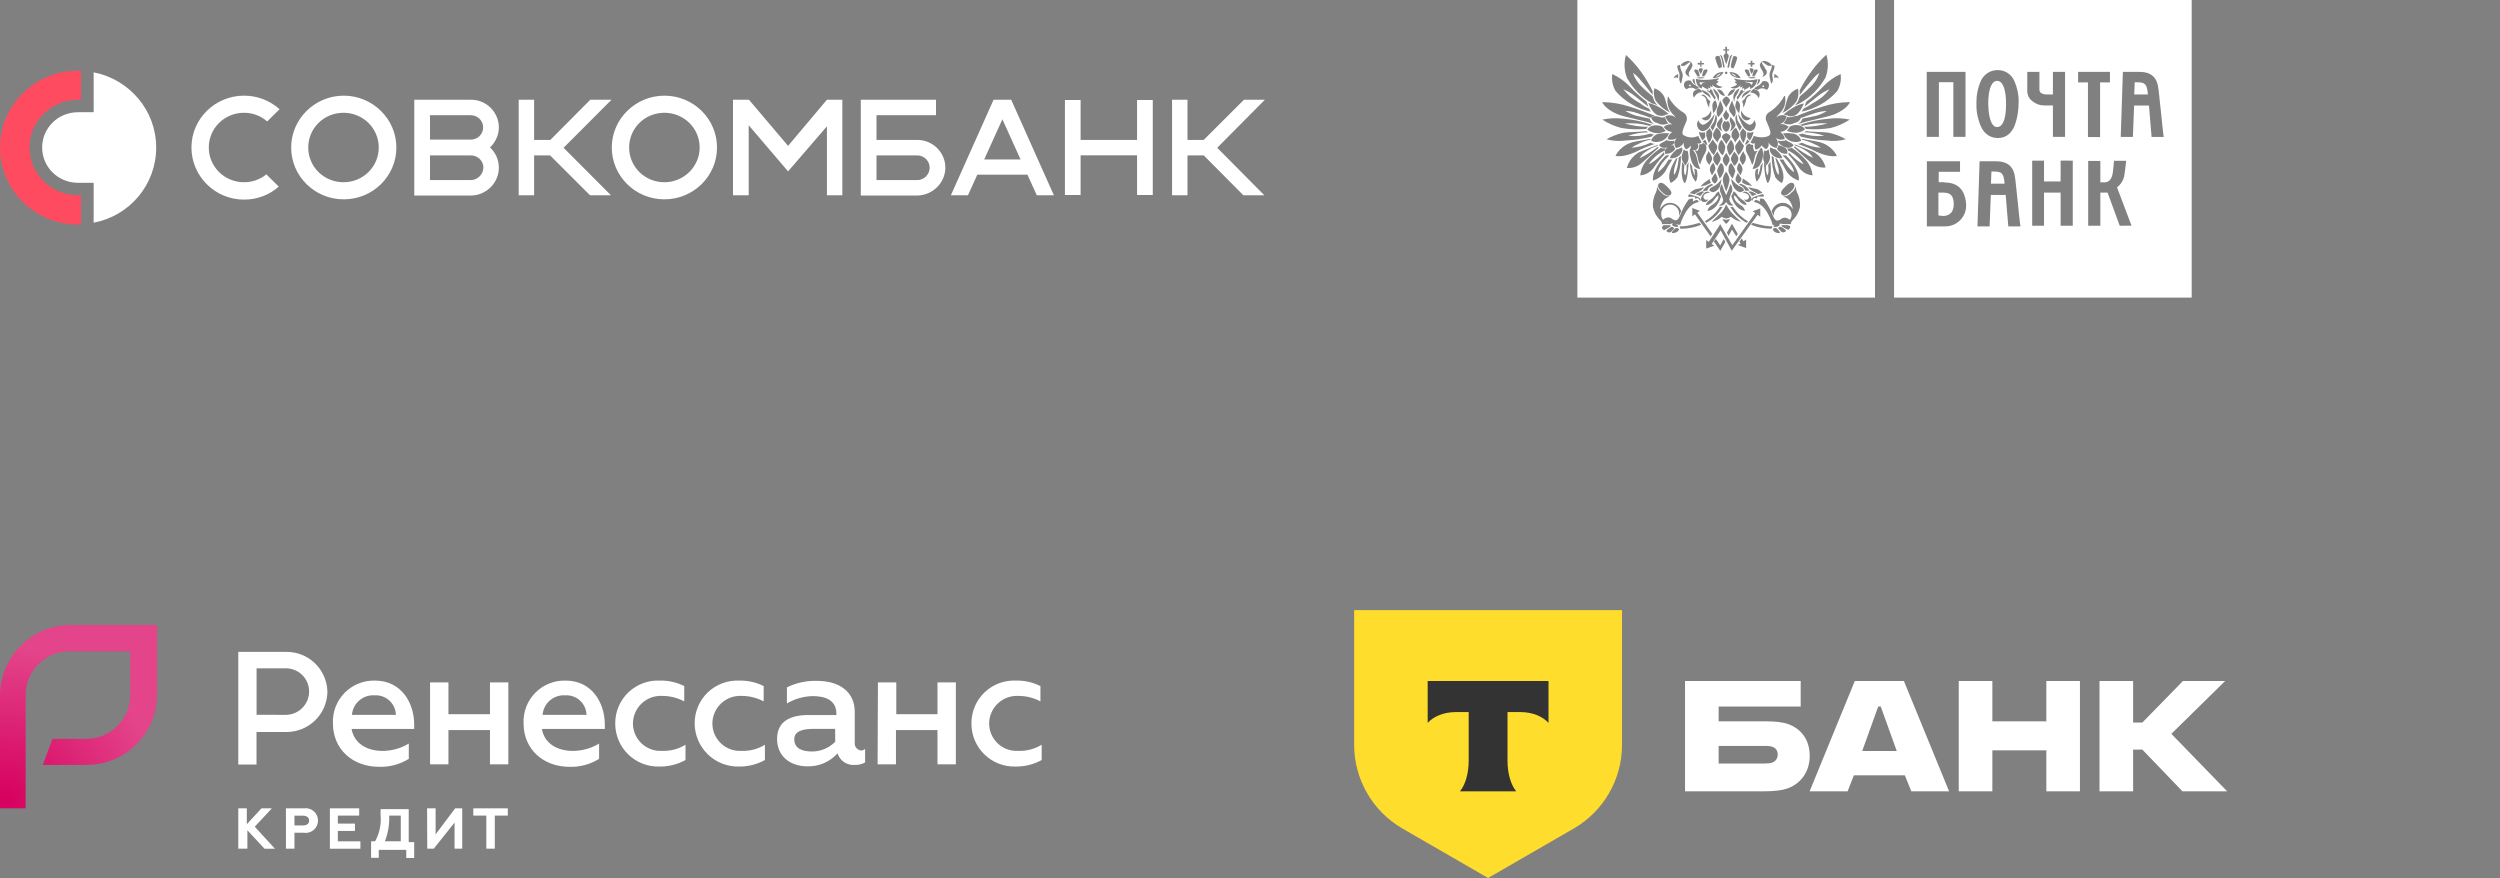
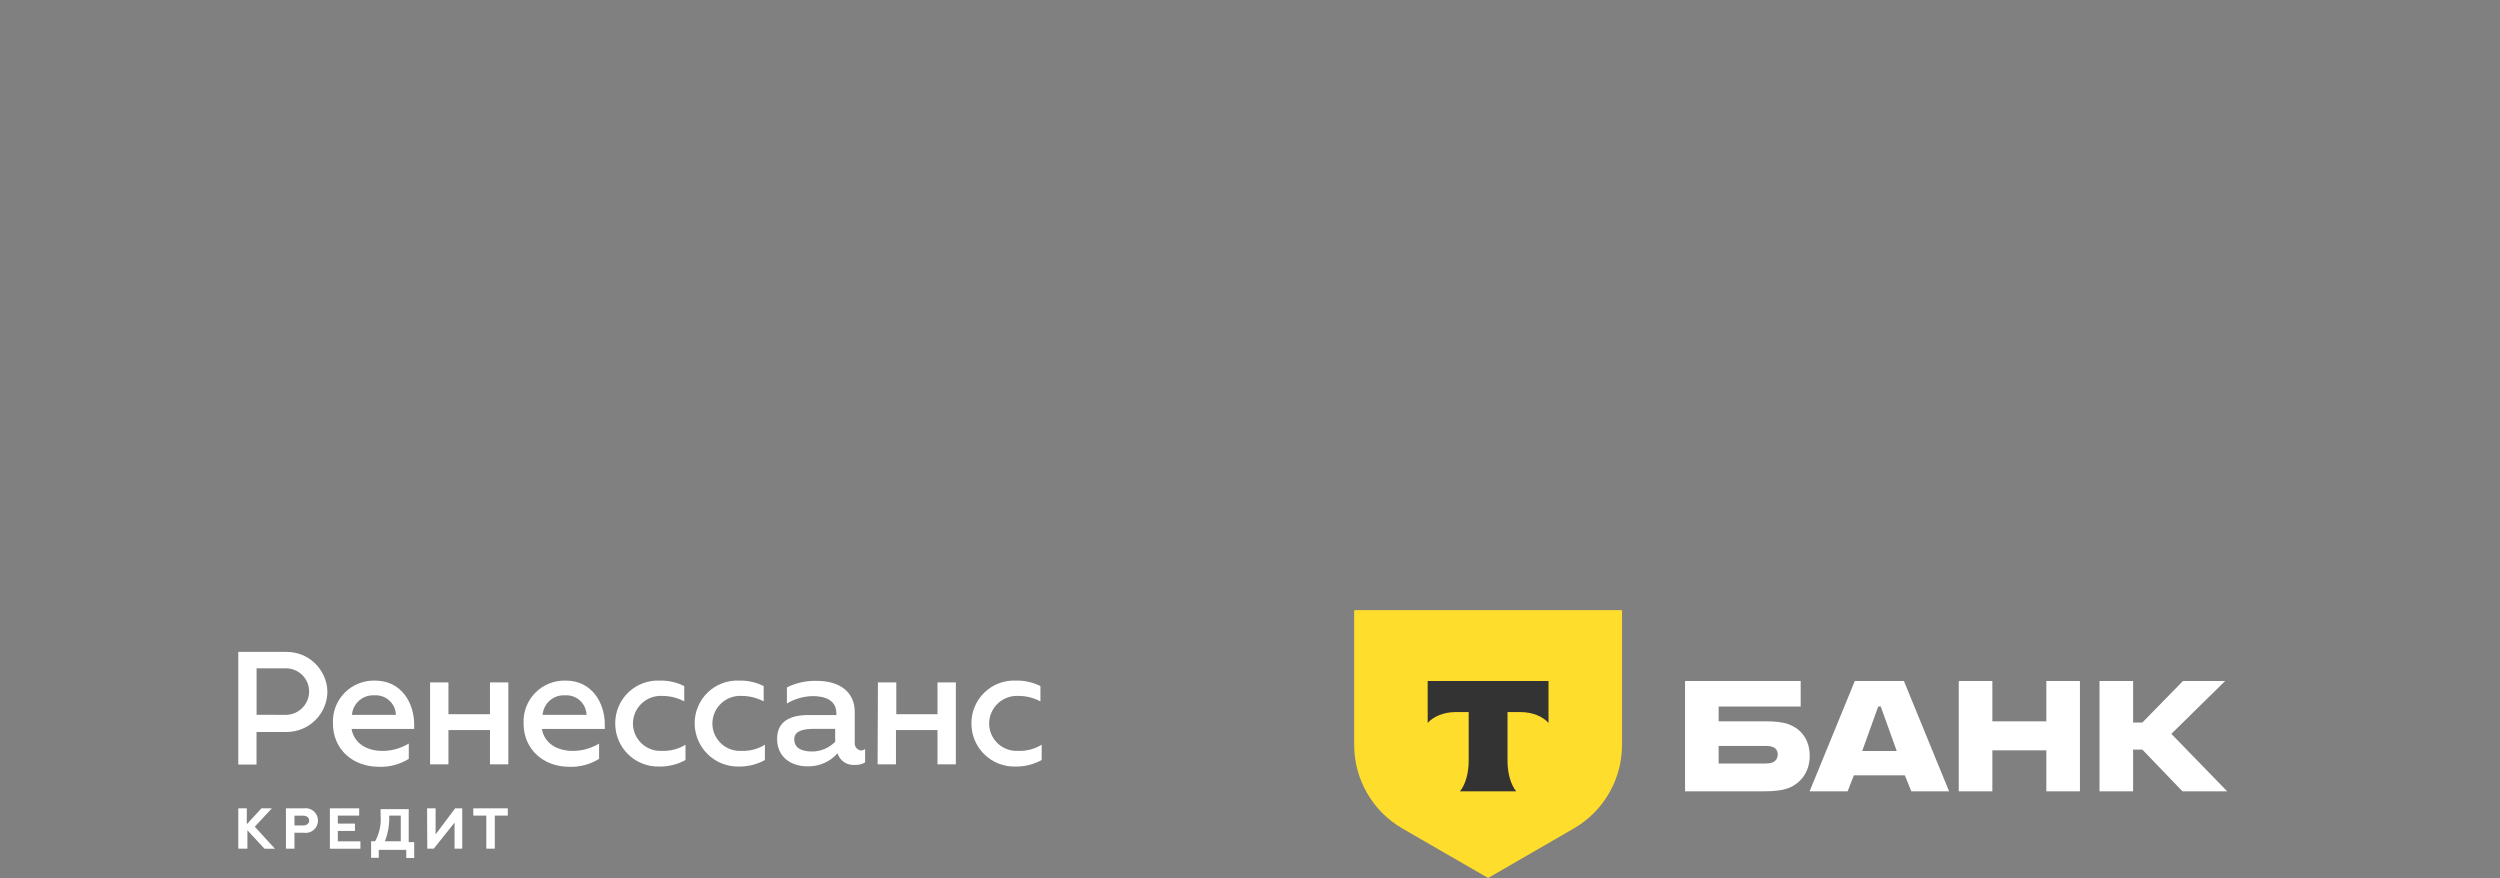
<svg xmlns="http://www.w3.org/2000/svg" width="336" height="118" viewBox="0 0 336 118" fill="none">
  <rect x="0" y="0" width="336" height="118" fill="#808080" stroke="none" />
-   <path d="M10.477 26.243C6.886 26.243 3.96 23.362 3.96 19.824C3.96 16.286 6.885 13.404 10.475 13.404H10.883V9.5H10.476C4.702 9.5 0 14.133 0 19.823C0 25.55 4.702 30.184 10.477 30.184H10.884V26.245H10.477V26.243Z" fill="#FF4B5F" />
-   <path fill-rule="evenodd" clip-rule="evenodd" d="M12.587 15.083V9.721C17.4 10.669 20.991 14.828 20.991 19.825C20.991 24.86 17.399 29.017 12.587 29.93V24.568H10.476C7.812 24.568 5.665 22.451 5.665 19.826C5.665 17.2 7.812 15.083 10.477 15.083H12.587ZM32.801 24.493C33.892 24.496 34.95 24.123 35.799 23.435L37.465 25.079C36.243 26.171 34.615 26.829 32.801 26.829C28.876 26.829 25.73 23.654 25.73 19.825C25.73 15.995 28.876 12.857 32.801 12.857C34.564 12.852 36.265 13.503 37.576 14.681L35.91 16.322C35.051 15.566 33.945 15.151 32.801 15.156C30.171 15.156 28.062 17.235 28.062 19.825C28.062 22.414 30.172 24.493 32.801 24.493ZM105.918 19.605L111.138 13.405H113.211V26.244H111.138V16.979L105.918 23.034L100.624 16.833V26.246H98.513V13.405H100.624V13.478L100.661 13.405L105.918 19.605ZM46.202 26.792C50.089 26.792 53.273 23.691 53.273 19.825C53.273 15.995 50.089 12.857 46.202 12.857C42.315 12.857 39.132 15.995 39.132 19.825C39.132 23.654 42.278 26.792 46.202 26.792ZM46.165 15.156C48.794 15.156 50.904 17.235 50.904 19.825C50.904 22.414 48.794 24.493 46.165 24.493C43.536 24.493 41.427 22.414 41.427 19.825C41.427 17.235 43.536 15.156 46.165 15.156ZM89.295 26.792C93.182 26.792 96.366 23.691 96.366 19.825C96.366 15.995 93.219 12.857 89.295 12.857C85.408 12.857 82.224 15.995 82.224 19.825C82.224 23.654 85.371 26.792 89.295 26.792ZM89.295 15.156C91.924 15.156 94.034 17.235 94.034 19.825C94.034 22.414 91.886 24.493 89.295 24.493C86.666 24.493 84.556 22.414 84.556 19.825C84.556 17.235 86.666 15.156 89.295 15.156ZM79.336 13.405H82.187L75.745 19.861L82.113 26.246H79.299L73.931 20.882H71.784V26.246H69.711V13.405H71.784V18.803H73.969L79.336 13.405ZM167.188 13.405H170L163.595 19.861L169.926 26.246H167.113L161.782 20.882H159.598V26.246H157.525V13.405H159.598V18.803H161.782L167.188 13.405ZM141.643 26.244H139.347L138.089 23.474H131.351L130.093 26.246H127.798L133.535 13.405H135.904L141.643 26.244ZM134.72 16.031L132.277 21.43H137.164L134.72 16.031ZM65.861 19.825C66.615 20.518 67.046 21.498 67.046 22.524C67.046 24.566 65.379 26.246 63.306 26.282H55.68V13.405H63.306C65.365 13.401 67.039 15.066 67.046 17.125C67.046 18.183 66.564 19.132 65.861 19.825ZM63.269 15.485H57.79V18.765H63.269C64.195 18.765 64.934 18.037 64.934 17.125C64.934 16.212 64.195 15.485 63.269 15.485ZM57.79 24.202H63.269C64.195 24.202 64.935 23.435 64.972 22.526C64.972 22.092 64.79 21.686 64.495 21.385C64.193 21.08 63.773 20.884 63.306 20.884H57.79V24.202ZM152.823 18.803V13.441H154.934V26.208H152.823V20.88H145.234V26.208H143.125V13.441H145.234V18.803H152.823ZM123.28 18.803C125.353 18.803 127.056 20.48 127.056 22.524C127.056 24.566 125.354 26.246 123.279 26.281H115.69V13.405H125.798V15.483H117.801V18.803H123.28ZM117.802 24.202H123.281C124.206 24.202 124.947 23.435 124.947 22.526C124.947 21.649 124.206 20.884 123.281 20.884H117.802V24.202Z" fill="white" />
-   <path fill-rule="evenodd" clip-rule="evenodd" d="M252 0H212V40H252V0ZM224.182 12.928L224.18 12.924L224.188 12.907L224.182 12.928ZM224.182 12.928C224.666 13.849 225.394 14.618 226.286 15.152C226.477 15.272 226.618 15.458 226.682 15.674C226.747 15.89 226.731 16.122 226.637 16.328C226.593 16.438 226.542 16.558 226.488 16.682L226.488 16.683C226.261 17.21 226.001 17.815 226.18 18.099C226.476 18.312 226.825 18.44 227.19 18.469C227.554 18.498 227.919 18.426 228.245 18.262C228.381 18.559 228.534 18.848 228.702 19.128C228.626 19.213 228.525 19.271 228.413 19.293C228.3 19.316 228.184 19.3 228.082 19.25C228.186 19.341 228.25 19.469 228.261 19.607C228.272 19.745 228.229 19.882 228.141 19.988C228.052 20.095 227.926 20.163 227.788 20.177C227.781 20.178 227.774 20.179 227.767 20.179C227.855 20.224 227.951 20.252 228.049 20.262H228.171L228.237 20.14C228.338 19.964 228.381 19.762 228.359 19.56V19.397C228.458 19.417 228.56 19.411 228.655 19.378C228.749 19.345 228.834 19.286 228.898 19.209C229 19.307 229.119 19.384 229.249 19.438C229.325 19.612 229.359 19.802 229.348 19.992C229.336 20.183 229.28 20.367 229.184 20.532C228.906 21.025 228.679 21.544 228.506 22.083C228.506 22.083 228.343 22.083 228.155 21.111C228.101 20.768 227.955 20.447 227.733 20.18C227.665 20.18 227.599 20.168 227.537 20.143C227.605 20.244 227.668 20.345 227.731 20.446L227.731 20.446L227.731 20.447C227.785 20.532 227.838 20.617 227.894 20.701C228.01 21.038 228.105 21.382 228.18 21.73C228.241 22.072 228.359 22.4 228.531 22.701C228.377 22.704 228.225 22.675 228.085 22.614C227.944 22.553 227.818 22.464 227.714 22.351C227.442 22.002 227.265 21.588 227.2 21.151C227.088 20.774 227.066 20.378 227.135 19.991L227.151 20L227.263 19.888C227.255 19.871 227.248 19.853 227.242 19.835C227.213 19.743 227.212 19.644 227.241 19.552C227.092 19.784 226.876 19.963 226.62 20.067C226.484 19.964 226.383 19.822 226.332 19.659C226.281 19.497 226.282 19.322 226.335 19.16C226.222 19.36 226.064 19.53 225.875 19.659C225.685 19.788 225.468 19.872 225.241 19.903C225.102 19.696 225.038 19.448 225.06 19.2C225.083 18.952 225.19 18.719 225.363 18.54C225.194 18.667 224.994 18.748 224.784 18.777C224.575 18.805 224.361 18.78 224.163 18.703C224.163 18.703 224.041 18.311 224.743 17.732C224.512 17.724 224.287 17.657 224.089 17.539C223.89 17.42 223.725 17.254 223.608 17.054C223.773 16.916 223.965 16.814 224.172 16.754C224.378 16.694 224.595 16.676 224.808 16.703C224.562 16.626 224.342 16.484 224.171 16.291C224 16.098 223.884 15.863 223.837 15.609C224.07 15.504 224.329 15.47 224.581 15.51C224.834 15.551 225.069 15.665 225.257 15.838C225.108 15.626 224.936 15.431 224.743 15.258C224.464 14.943 224.267 14.563 224.17 14.152C224.075 13.749 224.079 13.329 224.182 12.928ZM227.102 21.822C227.165 21.992 227.262 22.148 227.388 22.279L227.404 22.295C227.452 22.751 227.571 23.197 227.755 23.617C227.796 23.293 227.773 22.963 227.69 22.646C227.811 22.692 227.928 22.747 228.041 22.809C228.203 23.35 228.159 23.931 227.918 24.442C227.306 23.745 227.232 23.048 227.124 22.027L227.115 21.944L227.102 21.822ZM226.09 21.715C226.152 21.886 226.25 22.042 226.376 22.173H226.384C226.22 23.43 226.506 23.577 226.506 23.577C226.672 23.143 226.728 22.674 226.669 22.213C226.733 22.158 226.775 22.087 226.818 22.015L226.818 22.015C226.857 21.948 226.897 21.88 226.955 21.822C226.833 24.344 226.441 24.63 226.441 24.63C225.861 24.107 226.025 22.393 226.09 21.715ZM225.625 21.16C225.625 21.16 225.518 22.915 225.004 23.495V23.503C224.881 23.004 225.074 22.416 225.275 21.806C225.34 21.609 225.405 21.409 225.461 21.209L225.233 21.332C224.678 22.303 223.976 23.626 224.555 24.597C224.918 24.401 225.229 24.121 225.461 23.781C225.763 22.917 225.918 22.01 225.918 21.095V20.932L225.853 20.997L225.625 21.16ZM223.706 20.695C223.656 20.63 223.632 20.548 223.641 20.466L223.6 20.475C222.278 21.895 221.494 22.124 221.6 22.042C222.139 21.25 222.885 20.621 223.755 20.222C223.758 20.114 223.801 20.012 223.878 19.936H223.812C223.617 19.977 223.414 19.954 223.233 19.87C222.547 20.341 221.917 20.889 221.355 21.503C220.84 22.077 220.523 22.801 220.449 23.569C220.796 23.542 221.134 23.442 221.44 23.274C221.745 23.107 222.011 22.876 222.22 22.597C222.662 21.943 223.159 21.329 223.706 20.76V20.695ZM222.8 19.503L222.735 19.569L222.808 19.593C222.221 19.768 221.668 20.044 221.176 20.409C220.832 20.621 220.551 20.919 220.359 21.275C221.234 20.856 222.056 20.336 222.808 19.724L222.931 19.846C222.791 19.965 222.57 20.172 222.303 20.422L222.303 20.422L222.303 20.422L222.303 20.422L222.303 20.423L222.302 20.423C221.818 20.877 221.18 21.474 220.596 21.952C220.329 22.179 220.02 22.35 219.687 22.456C219.353 22.563 219.002 22.602 218.653 22.573C218.769 22.129 218.973 21.714 219.254 21.352C219.534 20.99 219.885 20.689 220.286 20.466C220.8 20.254 222.408 19.601 222.865 19.438L222.8 19.503ZM221.861 18.654L221.796 18.777C221.227 18.894 220.677 19.092 220.163 19.364C219.845 19.489 219.543 19.654 219.265 19.854C220.161 19.8 221.038 19.57 221.845 19.177C222.019 19.283 222.22 19.34 222.425 19.34C221.52 19.626 220.644 19.992 219.804 20.434C218.025 21.234 217.118 20.948 217.118 20.948C217.353 20.5 217.677 20.105 218.072 19.789C218.467 19.472 218.924 19.242 219.412 19.111C219.765 19.012 220.355 18.916 220.889 18.829C221.281 18.765 221.644 18.706 221.861 18.654ZM222.31 18.083C222.133 18.071 221.959 18.03 221.796 17.96C220.834 18.263 219.819 18.36 218.816 18.246C219.681 17.949 220.588 17.794 221.502 17.789C221.421 17.741 221.345 17.687 221.274 17.626C220.904 17.675 220.34 17.701 219.779 17.727H219.779C219.124 17.758 218.473 17.788 218.139 17.854C217.357 18.03 216.606 18.322 215.91 18.72C216.764 18.951 217.655 19.006 218.531 18.883C219.687 18.823 220.836 18.651 221.959 18.369C222.061 18.255 222.179 18.159 222.31 18.083ZM222.041 16.768C221.92 16.814 221.803 16.869 221.69 16.932L221.698 16.915C220.61 16.612 219.477 16.501 218.351 16.589C219.37 16.886 220.425 17.04 221.486 17.046C221.397 17.131 221.32 17.227 221.257 17.332C220.149 17.425 219.033 17.384 217.935 17.209C217.018 16.978 216.146 16.594 215.355 16.075C216.278 15.88 217.227 15.838 218.163 15.952C219.485 16.061 220.788 16.335 222.041 16.768ZM222.376 16.72C222.055 16.543 221.813 16.251 221.698 15.903L221.706 15.944L221.554 15.913L221.554 15.913C220.963 15.794 220.391 15.678 219.804 15.528C219.328 15.373 218.87 15.165 218.441 14.907C218.924 14.913 219.404 14.996 219.861 15.152C220.077 15.229 220.303 15.3 220.531 15.371C220.96 15.506 221.399 15.643 221.804 15.83C221.999 15.682 222.237 15.602 222.482 15.601C221.861 15.315 220.188 14.695 219.053 14.344C217.856 13.943 216.602 13.733 215.339 13.724C215.339 13.724 215.633 14.613 217.404 15.356C218.038 15.596 218.924 15.802 219.812 16.009C220.767 16.231 221.725 16.453 222.376 16.72ZM221.869 15.013C221.804 14.907 221.706 14.744 221.641 14.622L221.657 14.597C221.215 14.427 220.804 14.184 220.441 13.879C219.957 13.62 219.5 13.314 219.078 12.964C218.75 12.666 218.447 12.341 218.172 11.993C218.703 12.215 219.202 12.506 219.657 12.858C219.891 13.059 220.215 13.308 220.558 13.573L220.558 13.573L220.558 13.573L220.558 13.573L220.558 13.573L220.558 13.573L220.558 13.573L220.558 13.573L220.558 13.573L220.558 13.573L220.558 13.573L220.558 13.573L220.559 13.574L220.559 13.574C220.886 13.826 221.232 14.093 221.535 14.344L221.306 13.666C220.509 13.063 219.763 12.394 219.078 11.666C218.4 10.944 217.588 10.361 216.686 9.952C216.573 10.746 216.734 11.556 217.143 12.246C218.379 13.654 220.037 14.624 221.869 15.013ZM226.318 20.057L226.482 20.22L226.547 20.285H226.612L226.776 20.22C226.85 20.361 226.892 20.517 226.898 20.677C226.96 20.962 226.96 21.257 226.898 21.542C226.821 21.795 226.687 22.027 226.506 22.22C226.34 22.038 226.208 21.828 226.114 21.599C225.99 21.288 225.99 20.94 226.114 20.628C226.168 20.466 226.215 20.336 226.257 20.22C226.279 20.16 226.299 20.104 226.318 20.049V20.057ZM225.29 20.089C225.556 20.05 225.809 19.953 226.033 19.804C226.073 19.872 226.1 19.947 226.111 20.026C226.123 20.104 226.118 20.184 226.098 20.261C226.02 20.497 225.886 20.71 225.706 20.881C225.542 21.023 225.352 21.13 225.146 21.198C224.94 21.265 224.722 21.291 224.506 21.273C224.424 21.314 224.318 20.963 225.322 20.098L225.29 20.089ZM224.931 19.477L224.932 19.487C224.792 19.532 224.669 19.581 224.551 19.631C224.744 19.518 224.915 19.369 225.053 19.193C225.029 19.149 225.016 19.1 225.016 19.05C225.016 19.001 225.028 18.952 225.052 18.909L225.061 18.907H225.053L225.052 18.909C224.77 18.969 224.478 18.968 224.196 18.907H224.073V18.776C223.886 18.921 223.699 19.013 223.532 19.095C223.291 19.213 223.09 19.313 222.98 19.519C223.071 19.647 223.195 19.747 223.339 19.809C223.483 19.871 223.641 19.892 223.796 19.87C223.912 19.861 224.026 19.84 224.137 19.808C223.983 19.881 223.863 20.008 223.799 20.166C223.733 20.327 223.732 20.507 223.796 20.669C224.064 20.695 224.334 20.645 224.575 20.526C224.816 20.406 225.018 20.221 225.159 19.991C225.036 19.849 224.957 19.673 224.932 19.487L224.963 19.477H224.931ZM224.367 17.936C224.237 18.063 224.139 18.22 224.082 18.393H224.073C223.923 18.587 223.733 18.748 223.517 18.865C223.3 18.981 223.062 19.051 222.816 19.07C222.504 19.127 222.183 19.069 221.91 18.907C221.996 18.624 222.172 18.377 222.41 18.202C222.648 18.027 222.937 17.933 223.233 17.936C223.608 17.874 223.992 17.874 224.367 17.936ZM223.494 17.119C223.601 17.279 223.718 17.432 223.845 17.576V17.609C223.432 17.846 222.953 17.941 222.482 17.879C222.084 17.821 221.708 17.664 221.388 17.421C221.544 17.174 221.785 16.991 222.065 16.907C222.519 16.78 223.004 16.823 223.429 17.03L223.494 17.119ZM224.253 16.613C224.131 16.613 224.033 16.613 223.967 16.679L223.959 16.67C223.767 16.743 223.561 16.77 223.357 16.749C223.153 16.727 222.956 16.659 222.784 16.548C222.584 16.518 222.397 16.433 222.244 16.302C222.091 16.17 221.978 15.998 221.918 15.805C222.059 15.709 222.22 15.648 222.389 15.626C222.558 15.605 222.73 15.624 222.89 15.683C223.178 15.796 223.494 15.819 223.796 15.748C223.856 16.076 224.016 16.378 224.253 16.613ZM223.829 15.446L223.706 15.511H223.698C223.447 15.589 223.178 15.591 222.925 15.517C222.672 15.443 222.447 15.296 222.278 15.095C221.942 14.735 221.688 14.306 221.535 13.838C222.079 13.968 222.601 14.177 223.086 14.458C223.509 14.712 223.911 15.002 224.286 15.323C224.126 15.329 223.97 15.371 223.829 15.446ZM224.049 14.213C224.119 14.538 224.252 14.846 224.441 15.119V15.128C223.669 14.75 223.002 14.19 222.498 13.495C222.266 12.983 222.209 12.41 222.335 11.862C222.899 12.044 223.372 12.436 223.657 12.956C223.767 13.219 223.851 13.519 223.931 13.806L223.931 13.806L223.931 13.806L223.931 13.807L223.931 13.807L223.931 13.807L223.931 13.807L223.931 13.807L223.931 13.808C223.971 13.948 224.009 14.085 224.049 14.213ZM222.114 12.245V12.759C222.049 12.677 221.982 12.591 221.912 12.502C221.494 11.97 221 11.34 220.482 10.759C220.2 10.384 219.858 10.058 219.469 9.796C219.7 10.515 220.114 11.162 220.669 11.674C221.113 12.125 221.588 12.545 222.09 12.931L222.155 13.094C222.194 13.19 222.229 13.295 222.261 13.387L222.261 13.387C222.282 13.45 222.302 13.508 222.318 13.551C222.442 13.778 222.596 13.986 222.776 14.171C222.694 14.139 222.606 14.098 222.518 14.057C222.431 14.016 222.343 13.976 222.261 13.943H222.114C220.682 13.131 219.498 11.946 218.686 10.514C218.283 9.519 218.228 8.418 218.531 7.388C219.272 8.06 219.942 8.807 220.531 9.616C221.133 10.446 221.663 11.325 222.114 12.245ZM242.278 16.931C242.165 16.868 242.047 16.813 241.927 16.767C243.18 16.334 244.483 16.06 245.804 15.951C246.74 15.837 247.689 15.879 248.612 16.073C247.822 16.593 246.95 16.976 246.033 17.208C244.934 17.383 243.819 17.424 242.71 17.331C242.647 17.226 242.57 17.13 242.482 17.045C243.543 17.039 244.598 16.885 245.616 16.588C244.49 16.5 243.357 16.611 242.269 16.914L242.278 16.931ZM242.269 15.902C242.155 16.25 241.912 16.541 241.592 16.718C242.243 16.452 243.2 16.23 244.155 16.008C245.044 15.801 245.93 15.595 246.563 15.355C248.335 14.612 248.629 13.722 248.629 13.722C247.366 13.732 246.112 13.942 244.914 14.343C243.799 14.688 242.163 15.293 241.518 15.585C241.374 15.577 241.23 15.599 241.094 15.649C240.805 15.762 240.489 15.784 240.188 15.714C240.084 16.037 239.908 16.333 239.673 16.579C239.796 16.579 239.894 16.579 239.959 16.644V16.636C240.162 16.711 240.379 16.739 240.594 16.718C240.808 16.696 241.016 16.627 241.2 16.514C241.399 16.484 241.587 16.399 241.74 16.267C241.893 16.136 242.006 15.964 242.065 15.771C242.024 15.743 241.981 15.717 241.936 15.695C242.016 15.73 242.093 15.775 242.163 15.829C242.568 15.642 243.007 15.505 243.436 15.37C243.665 15.298 243.89 15.228 244.106 15.151C244.567 15.01 245.045 14.933 245.527 14.922C245.097 15.18 244.64 15.388 244.163 15.543C243.527 15.69 242.906 15.812 242.261 15.935L242.269 15.902ZM242.384 14.612C242.318 14.735 242.22 14.898 242.155 15.004C244.001 14.625 245.674 13.657 246.922 12.245C247.331 11.555 247.493 10.745 247.38 9.951C246.478 10.36 245.665 10.943 244.988 11.665C244.307 12.398 243.561 13.068 242.759 13.665L242.531 14.343C242.833 14.092 243.179 13.825 243.507 13.573L243.507 13.572L243.507 13.572L243.507 13.572C243.851 13.307 244.174 13.058 244.408 12.857C244.863 12.505 245.363 12.214 245.894 11.992C245.619 12.34 245.316 12.665 244.988 12.963C244.562 13.313 244.103 13.619 243.616 13.878C243.234 14.155 242.827 14.395 242.4 14.596L242.384 14.612ZM241.886 12.245V12.759C241.95 12.677 242.017 12.592 242.086 12.504L242.087 12.503L242.088 12.502C242.506 11.97 243 11.34 243.518 10.759C243.8 10.384 244.142 10.058 244.531 9.796C244.3 10.515 243.886 11.162 243.331 11.674C242.887 12.125 242.412 12.545 241.91 12.931L241.845 13.094C241.806 13.19 241.771 13.295 241.739 13.387L241.739 13.387C241.718 13.451 241.698 13.508 241.682 13.551C241.558 13.778 241.404 13.986 241.224 14.171C241.306 14.139 241.394 14.098 241.481 14.057L241.482 14.057L241.482 14.057L241.482 14.057C241.569 14.016 241.657 13.976 241.739 13.943L241.902 13.878C243.334 13.066 244.519 11.881 245.331 10.449C245.722 9.46 245.771 8.367 245.469 7.347C244.728 8.019 244.058 8.766 243.469 9.576C242.853 10.411 242.307 11.295 241.837 12.22L241.886 12.245ZM223.878 20.906C223.298 21.486 222.041 22.849 222.163 24.269C222.825 24.061 223.399 23.639 223.796 23.069C224.082 22.504 224.407 21.958 224.767 21.437H224.253C223.921 22.112 223.435 22.7 222.833 23.151C222.833 23.151 222.71 22.474 224.253 20.988C224.253 20.922 224.318 20.865 224.376 20.825C224.209 20.875 224.035 20.897 223.861 20.89L223.878 20.906ZM239.796 12.906C239.312 13.829 238.583 14.6 237.69 15.135C237.51 15.269 237.385 15.463 237.337 15.682C237.289 15.901 237.321 16.13 237.429 16.326C237.472 16.437 237.524 16.557 237.577 16.681L237.577 16.681C237.804 17.209 238.064 17.814 237.886 18.098C237.665 18.449 236.563 18.612 235.722 18.261C235.586 18.558 235.434 18.847 235.265 19.127C235.341 19.212 235.443 19.27 235.555 19.292C235.667 19.314 235.783 19.299 235.886 19.249C235.835 19.39 235.815 19.54 235.826 19.689C235.837 19.838 235.88 19.983 235.951 20.114C236.12 20.081 236.281 20.012 236.422 19.912C236.562 19.812 236.68 19.684 236.767 19.535C236.916 19.766 237.133 19.946 237.388 20.049C237.524 19.947 237.625 19.804 237.676 19.642C237.727 19.479 237.726 19.305 237.673 19.143C237.787 19.342 237.944 19.513 238.134 19.642C238.323 19.771 238.54 19.854 238.767 19.886C238.907 19.679 238.97 19.431 238.948 19.182C238.926 18.934 238.819 18.701 238.645 18.522C238.815 18.649 239.014 18.731 239.224 18.759C239.434 18.788 239.647 18.762 239.845 18.686C239.845 18.686 239.967 18.294 239.265 17.714C239.496 17.706 239.721 17.64 239.92 17.521C240.118 17.403 240.283 17.236 240.4 17.037C240.235 16.899 240.043 16.797 239.836 16.736C239.63 16.676 239.413 16.659 239.2 16.686C239.444 16.616 239.661 16.474 239.822 16.279C239.984 16.084 240.083 15.844 240.106 15.592C239.873 15.487 239.614 15.452 239.362 15.493C239.109 15.534 238.874 15.647 238.686 15.82C238.835 15.608 239.007 15.414 239.2 15.241C239.506 14.94 239.73 14.566 239.853 14.155C239.976 13.744 239.992 13.309 239.902 12.89L239.796 12.906ZM236.637 22.261C236.754 22.124 236.85 21.97 236.922 21.804L236.906 21.956L236.901 22.009C236.793 23.03 236.719 23.727 236.106 24.424C235.865 23.914 235.821 23.332 235.984 22.792C236.097 22.729 236.214 22.674 236.335 22.629C236.251 22.945 236.229 23.275 236.269 23.6C236.454 23.18 236.572 22.734 236.62 22.278L236.637 22.261ZM237.649 22.155C237.775 22.024 237.872 21.868 237.935 21.698C238 22.375 238.163 24.09 237.584 24.612C237.584 24.612 237.192 24.326 237.069 21.804C237.128 21.863 237.168 21.93 237.207 21.997C237.25 22.07 237.291 22.141 237.355 22.196C237.297 22.657 237.353 23.125 237.518 23.559C237.518 23.559 237.804 23.412 237.641 22.155H237.649ZM239.004 23.478C238.49 22.898 238.384 21.143 238.384 21.143C238.32 21.072 238.242 21.017 238.155 20.98L238.122 20.931V21.094C238.123 22.008 238.278 22.916 238.58 23.78C238.796 24.134 239.111 24.417 239.486 24.596C240.065 23.625 239.363 22.302 238.808 21.331C238.721 21.315 238.641 21.272 238.58 21.208C238.637 21.413 238.705 21.617 238.773 21.82L238.773 21.82L238.773 21.82L238.773 21.82L238.773 21.82L238.773 21.82L238.773 21.82L238.773 21.82L238.773 21.82L238.773 21.82L238.774 21.82C238.976 22.425 239.171 23.007 239.037 23.502L239.004 23.478ZM240.416 20.465C240.417 20.471 240.417 20.476 240.418 20.481L240.418 20.493L240.4 20.474L240.416 20.465ZM240.418 20.493C241.705 21.896 242.506 22.122 242.4 22.041C241.876 21.257 241.152 20.628 240.302 20.22C240.3 20.113 240.256 20.011 240.18 19.935H240.245C240.44 19.976 240.643 19.953 240.824 19.869C241.511 20.34 242.141 20.888 242.702 21.502C243.217 22.076 243.535 22.8 243.608 23.567C243.261 23.541 242.923 23.44 242.618 23.273C242.312 23.105 242.046 22.875 241.837 22.596C241.395 21.942 240.898 21.328 240.351 20.759V20.694C240.396 20.636 240.419 20.566 240.418 20.493ZM241.216 19.567V19.537C241.793 19.732 242.34 20.006 242.841 20.351C243.184 20.563 243.466 20.861 243.657 21.216C242.782 20.798 241.96 20.277 241.208 19.665L241.086 19.788C241.246 19.925 241.523 20.179 241.852 20.482L241.853 20.483L241.853 20.483L241.853 20.483C242.327 20.919 242.91 21.456 243.42 21.894C243.687 22.12 243.996 22.292 244.33 22.398C244.663 22.505 245.015 22.544 245.363 22.514C245.248 22.071 245.043 21.656 244.763 21.294C244.482 20.932 244.131 20.631 243.731 20.408C243.216 20.196 241.608 19.543 241.151 19.38L241.216 19.445V19.537L241.208 19.535L241.216 19.567ZM242.204 18.776C242.204 18.742 242.187 18.726 242.17 18.71C242.154 18.695 242.139 18.681 242.139 18.653C242.356 18.705 242.719 18.764 243.11 18.828L243.111 18.828L243.111 18.828L243.111 18.828C243.645 18.915 244.235 19.011 244.588 19.11C245.077 19.241 245.533 19.471 245.928 19.787C246.323 20.104 246.648 20.498 246.882 20.947C246.882 20.947 245.976 21.233 244.196 20.433C243.357 19.991 242.48 19.625 241.576 19.339C241.78 19.339 241.981 19.282 242.155 19.175C242.962 19.569 243.839 19.799 244.735 19.853C244.457 19.653 244.155 19.488 243.837 19.363C243.317 19.106 242.769 18.909 242.204 18.776ZM242.204 17.959C242.041 18.029 241.867 18.07 241.69 18.082C241.821 18.158 241.94 18.254 242.041 18.367C243.164 18.649 244.313 18.822 245.469 18.882C246.345 19.005 247.236 18.95 248.09 18.718C247.394 18.321 246.643 18.029 245.861 17.853C245.527 17.787 244.876 17.757 244.222 17.726C243.66 17.7 243.096 17.674 242.727 17.625C242.655 17.686 242.579 17.74 242.498 17.788C243.412 17.793 244.319 17.948 245.184 18.245C244.181 18.357 243.167 18.26 242.204 17.959ZM236.686 19.836L236.849 20V19.991C236.968 20.366 236.991 20.765 236.914 21.151C236.849 21.588 236.672 22.002 236.4 22.351C236.286 22.463 236.151 22.552 236.002 22.612C235.854 22.673 235.695 22.703 235.535 22.701C235.679 22.388 235.796 22.063 235.886 21.73C235.96 21.382 236.056 21.038 236.171 20.701C236.304 20.392 236.477 20.101 236.686 19.836ZM237.663 20.059L237.665 20.057L237.657 20.049L237.663 20.059ZM237.502 20.22L237.663 20.059C237.757 20.234 237.805 20.43 237.804 20.628C237.928 20.94 237.928 21.288 237.804 21.599C237.711 21.828 237.578 22.038 237.412 22.22C237.231 22.027 237.097 21.795 237.02 21.542C236.959 21.257 236.959 20.962 237.02 20.677C237.026 20.517 237.068 20.361 237.143 20.22L237.371 20.285H237.437L237.502 20.22ZM237.943 19.804C238.166 19.953 238.42 20.05 238.686 20.089L238.653 20.098C239.657 20.963 239.535 21.314 239.469 21.273C239.253 21.291 239.036 21.265 238.83 21.198C238.624 21.13 238.433 21.023 238.269 20.881C238.09 20.71 237.955 20.497 237.877 20.261C237.857 20.184 237.853 20.104 237.864 20.026C237.875 19.947 237.902 19.872 237.943 19.804ZM239.044 19.487L239.045 19.477H239.012L239.044 19.487ZM238.816 19.991C238.939 19.849 239.018 19.673 239.044 19.487C239.237 19.548 239.397 19.619 239.556 19.688L239.556 19.688C239.645 19.727 239.734 19.767 239.828 19.804C239.987 19.875 240.112 20.005 240.177 20.166C240.242 20.327 240.243 20.507 240.179 20.669C239.912 20.695 239.642 20.645 239.401 20.526C239.16 20.406 238.957 20.221 238.816 19.991ZM239.804 18.906C239.519 18.967 239.224 18.967 238.939 18.906C238.94 19.013 238.984 19.116 239.061 19.191C239.213 19.385 239.403 19.544 239.619 19.661C239.835 19.778 240.073 19.848 240.318 19.869C240.462 19.881 240.607 19.855 240.737 19.794C240.868 19.732 240.979 19.637 241.061 19.518C240.929 19.316 240.724 19.216 240.487 19.101C240.312 19.017 240.12 18.924 239.926 18.775V18.906H239.804ZM239.624 17.934C239.755 18.062 239.853 18.218 239.91 18.391H239.918C240.063 18.592 240.251 18.758 240.469 18.875C240.687 18.992 240.928 19.059 241.175 19.069C241.487 19.125 241.809 19.067 242.082 18.906C241.995 18.623 241.82 18.375 241.582 18.2C241.343 18.025 241.055 17.932 240.759 17.934C240.383 17.872 240 17.872 239.624 17.934ZM240.498 17.118C240.405 17.287 240.286 17.441 240.147 17.575C240.579 17.755 241.042 17.847 241.51 17.844C241.908 17.787 242.284 17.63 242.604 17.387C242.447 17.14 242.207 16.957 241.926 16.873C241.472 16.745 240.987 16.789 240.563 16.995L240.498 17.118ZM240.155 15.51H240.277L240.286 15.575C240.537 15.655 240.806 15.658 241.059 15.584C241.313 15.51 241.538 15.362 241.706 15.159C242.02 14.783 242.271 14.358 242.449 13.902C241.896 14.004 241.369 14.215 240.898 14.522C240.474 14.776 240.073 15.065 239.698 15.387C239.858 15.393 240.014 15.435 240.155 15.51ZM239.935 14.277C239.865 14.602 239.732 14.91 239.543 15.183V15.191C240.318 14.82 240.986 14.258 241.486 13.559C241.717 13.047 241.775 12.473 241.649 11.926C241.084 12.108 240.611 12.499 240.326 13.02C240.217 13.283 240.133 13.583 240.053 13.87L240.053 13.87L240.053 13.87L240.052 13.871C240.013 14.011 239.975 14.148 239.935 14.277ZM234.735 19.502C234.865 19.448 234.984 19.37 235.086 19.273C235.152 19.347 235.236 19.404 235.331 19.437C235.425 19.469 235.526 19.478 235.624 19.461V19.624C235.603 19.825 235.646 20.028 235.747 20.204L235.812 20.326H235.935C236.059 20.313 236.18 20.271 236.286 20.204C236.044 20.477 235.886 20.814 235.828 21.175C235.641 22.146 235.477 22.146 235.477 22.146C235.304 21.608 235.077 21.088 234.8 20.595C234.704 20.431 234.647 20.246 234.636 20.056C234.625 19.866 234.659 19.676 234.735 19.502ZM240.049 20.906C240.629 21.486 241.886 22.849 241.763 24.269C241.102 24.061 240.528 23.639 240.131 23.069C239.845 22.504 239.52 21.958 239.159 21.437H239.674C240.005 22.112 240.492 22.7 241.094 23.151C241.094 23.151 241.216 22.474 239.674 20.988C239.674 20.922 239.608 20.865 239.551 20.825C239.718 20.875 239.892 20.897 240.065 20.89L240.049 20.906ZM227.992 10.465C228.36 10.341 228.759 10.341 229.127 10.465C228.755 10.569 228.363 10.569 227.992 10.465ZM232.163 9.796C232.163 9.918 232.098 9.959 232 9.959C231.978 9.96 231.957 9.957 231.936 9.949C231.916 9.941 231.897 9.929 231.882 9.914C231.867 9.899 231.855 9.88 231.847 9.86C231.839 9.839 231.836 9.818 231.837 9.796C231.837 9.673 231.902 9.633 232 9.633C232.022 9.632 232.044 9.635 232.064 9.643C232.084 9.65 232.103 9.662 232.118 9.678C232.134 9.693 232.146 9.712 232.153 9.732C232.161 9.752 232.164 9.774 232.163 9.796ZM231.029 9.176L231.027 9.172C231.158 9.107 231.296 9.053 231.437 9.012C231.406 8.501 231.287 7.998 231.086 7.527C231.052 7.487 231.014 7.495 230.955 7.508C230.915 7.516 230.865 7.527 230.8 7.527C230.637 7.527 230.58 7.633 230.514 7.755C230.63 8.246 230.802 8.721 231.027 9.172L231.02 9.176H231.029ZM231.576 9.053H231.589L231.592 9.078L231.576 9.053ZM231.589 9.053H231.804C231.745 8.627 231.65 8.206 231.518 7.796C231.504 7.698 231.464 7.606 231.404 7.528C231.345 7.449 231.266 7.387 231.176 7.347C231.21 7.467 231.253 7.586 231.296 7.705L231.296 7.705C231.335 7.813 231.373 7.92 231.404 8.024C231.484 8.364 231.545 8.707 231.589 9.053ZM231.135 10.278C230.837 10.438 230.502 10.517 230.163 10.506C230.294 10.28 230.469 10.083 230.678 9.927C230.964 9.738 231.308 9.657 231.649 9.698C231.522 9.926 231.346 10.124 231.135 10.278ZM230.62 10.343C230.877 10.242 231.108 10.086 231.298 9.886C231.021 9.942 230.777 10.107 230.62 10.343ZM227.927 10.582L227.894 10.571L227.927 10.547L227.927 10.582ZM227.927 10.582C228.283 10.692 228.655 10.744 229.029 10.735C229.702 10.74 230.374 10.663 231.029 10.506C231.003 10.588 230.957 10.663 230.896 10.725C230.835 10.786 230.76 10.831 230.678 10.857C230.785 10.86 230.887 10.903 230.963 10.98C230.928 11.049 230.878 11.11 230.818 11.159C230.757 11.208 230.687 11.245 230.612 11.265C230.854 11.505 231.178 11.645 231.518 11.657C231.427 11.738 231.318 11.795 231.2 11.823C231.082 11.852 230.959 11.851 230.841 11.82C230.547 11.761 230.284 11.599 230.098 11.363C230.15 11.473 230.172 11.594 230.163 11.714C230.086 11.704 230.012 11.678 229.944 11.639C229.877 11.6 229.818 11.548 229.771 11.486C229.845 11.604 229.887 11.739 229.894 11.878C229.767 11.875 229.644 11.832 229.543 11.755C229.593 11.841 229.616 11.941 229.608 12.041C229.3 11.93 229.009 11.776 228.743 11.584V11.869C228.808 11.934 227.943 11.806 227.927 10.582ZM228.408 11.061H229.38C229.38 11.061 228.637 11.061 228.637 11.453C228.575 11.406 228.522 11.347 228.483 11.28C228.444 11.213 228.418 11.138 228.408 11.061ZM227.91 11.412C227.807 11.178 227.752 10.925 227.747 10.669C227.453 10.539 227.453 10.669 227.518 10.955C227.6 11.144 227.736 11.303 227.91 11.412ZM228.392 11.837L227.935 11.486H227.943C227.793 11.436 227.655 11.355 227.538 11.248C227.421 11.141 227.328 11.011 227.265 10.865C227.13 10.802 226.977 10.784 226.83 10.813C226.683 10.842 226.55 10.918 226.449 11.029C226.394 11.105 226.356 11.193 226.337 11.286C226.319 11.379 226.32 11.474 226.342 11.566C226.364 11.658 226.405 11.745 226.463 11.82C226.521 11.894 226.594 11.956 226.678 12C226.846 11.86 227.058 11.783 227.278 11.783C227.497 11.783 227.709 11.86 227.878 12C228.052 11.955 228.224 11.9 228.392 11.837ZM227.195 11.588C227.175 11.601 227.151 11.608 227.127 11.608C227.004 11.608 227.004 11.551 227.004 11.486C227.004 11.461 227.011 11.438 227.025 11.418C227.038 11.398 227.057 11.382 227.08 11.373C227.102 11.363 227.127 11.361 227.151 11.366C227.174 11.37 227.196 11.382 227.213 11.399C227.23 11.416 227.242 11.438 227.247 11.462C227.251 11.486 227.249 11.51 227.24 11.533C227.23 11.555 227.215 11.574 227.195 11.588ZM228.816 12.392C228.676 12.248 228.545 12.095 228.425 11.935L228.433 11.927C228.277 11.931 228.124 11.969 227.983 12.036C227.843 12.104 227.718 12.2 227.616 12.318C227.554 12.448 227.528 12.592 227.539 12.735C227.551 12.879 227.6 13.016 227.682 13.135C227.771 12.909 227.928 12.716 228.131 12.583C228.334 12.45 228.574 12.383 228.816 12.392ZM229.812 12.237L229.42 12.114L229.38 12.196C229.636 12.308 229.853 12.496 230 12.735C230.166 12.951 230.319 13.177 230.457 13.412C230.524 13.306 230.566 13.186 230.58 13.061C230.361 12.764 230.197 12.429 230.098 12.073C230.037 12.073 229.996 12.057 229.955 12.041C229.914 12.024 229.874 12.008 229.812 12.008V12.237ZM229.453 12.425C229.207 12.255 228.929 12.136 228.637 12.073V12.082C228.837 12.388 229.12 12.632 229.453 12.784C229.631 12.909 229.785 13.063 229.91 13.241C229.909 13.077 229.866 12.917 229.786 12.774C229.707 12.631 229.592 12.511 229.453 12.425ZM228.865 9.331C228.865 9.233 228.759 9.167 228.637 9.167H228.645C228.577 9.159 228.508 9.17 228.446 9.199C228.384 9.228 228.331 9.273 228.294 9.331C228.351 9.553 228.448 9.763 228.58 9.951C228.7 9.757 228.796 9.548 228.865 9.331ZM228.456 10.253L228.457 10.261V10.253L228.456 10.253ZM228.229 9.445C228.332 9.706 228.408 9.977 228.456 10.253C228.359 10.244 228.262 10.258 228.171 10.294C228.004 10.056 227.852 9.808 227.714 9.551V9.486C227.718 9.444 227.736 9.404 227.766 9.374C227.796 9.344 227.836 9.326 227.878 9.322C228.003 9.336 228.123 9.378 228.229 9.445ZM228.744 10.245L228.743 10.253V10.245L228.744 10.245ZM229.029 10.286C228.939 10.248 228.841 10.234 228.744 10.245C228.792 9.968 228.869 9.698 228.971 9.437C229.078 9.369 229.198 9.328 229.323 9.314C229.365 9.318 229.404 9.336 229.434 9.366C229.464 9.396 229.482 9.436 229.486 9.478V9.543C229.363 9.807 229.209 10.057 229.029 10.286ZM228.678 8.473H229.029V8.653H228.678V8.98H228.514V8.678H228.163V8.449H228.514V8.163H228.678V8.473ZM225.543 9.959V10.514V10.539C225.38 10.253 224.923 10.539 224.923 10.539C224.978 10.403 225.062 10.281 225.169 10.181C225.276 10.081 225.404 10.005 225.543 9.959ZM225.937 11.274L225.935 11.282H225.943L225.937 11.274ZM226.098 10.539C226.058 10.765 226.001 11.047 225.937 11.274C225.837 11.146 225.765 10.999 225.726 10.841C225.687 10.681 225.683 10.514 225.714 10.351C225.754 10.123 225.731 9.889 225.649 9.673C225.516 9.421 225.438 9.142 225.42 8.857L225.812 8.694C225.799 8.975 225.855 9.256 225.976 9.51C226.071 9.662 226.132 9.833 226.154 10.011C226.175 10.189 226.156 10.369 226.098 10.539ZM225.943 8.669V8.833L225.959 8.849C226.09 8.839 226.221 8.839 226.351 8.849C226.561 8.745 226.756 8.613 226.931 8.457C226.999 8.388 227.09 8.346 227.186 8.336C227.184 8.444 227.155 8.55 227.102 8.644C226.943 8.832 226.811 9.04 226.71 9.264C226.63 9.344 226.572 9.443 226.543 9.552C226.515 9.661 226.516 9.776 226.547 9.885C226.609 9.995 226.692 10.093 226.791 10.171C226.891 10.25 227.004 10.308 227.126 10.342C227.11 10.292 227.079 10.245 227.049 10.198L227.049 10.198C227.006 10.13 226.963 10.063 226.963 9.991C226.972 9.778 227.053 9.574 227.192 9.411C227.329 9.206 227.426 8.976 227.477 8.734C227.431 8.556 227.331 8.396 227.192 8.277L227.184 8.268C227.185 8.283 227.186 8.298 227.186 8.313C227.03 8.205 226.913 8.151 226.759 8.212C226.444 8.269 226.156 8.43 225.943 8.669ZM230.22 11.877L230.227 11.9L230.212 11.893L230.22 11.877ZM230.227 11.9C230.599 12.087 230.886 12.408 231.028 12.799C231.067 13.093 231.025 13.393 230.906 13.664C230.898 13.378 230.82 13.097 230.677 12.848C230.476 12.559 230.324 12.239 230.227 11.9ZM230.792 11.999C230.969 12.011 231.143 12.052 231.306 12.122C231.569 12.324 231.751 12.613 231.82 12.938C231.639 12.887 231.466 12.81 231.306 12.709C231.074 12.526 230.896 12.284 230.792 12.007V11.999ZM228.955 12.709C228.894 12.709 228.837 12.726 228.779 12.742C228.722 12.758 228.665 12.775 228.604 12.775C228.764 12.834 228.918 12.911 229.061 13.003C229.146 13.075 229.215 13.164 229.264 13.264C229.313 13.363 229.341 13.472 229.347 13.583C229.426 13.898 229.544 14.203 229.698 14.489C229.702 14.18 229.757 13.874 229.861 13.583C229.73 13.507 229.611 13.41 229.51 13.297C229.399 13.044 229.203 12.839 228.955 12.717V12.709ZM230.588 13.534C230.717 13.798 230.781 14.089 230.775 14.383C230.643 14.693 230.47 14.983 230.261 15.248C230.19 14.909 230.149 14.565 230.139 14.22C230.133 14.069 230.169 13.921 230.242 13.79C230.316 13.659 230.424 13.55 230.555 13.477L230.588 13.534ZM231.175 13.477L231.187 13.496C231.089 13.881 230.951 14.255 230.775 14.611C230.729 14.834 230.712 15.062 230.726 15.289C230.768 15.456 230.846 15.612 230.955 15.746C231.024 15.652 231.098 15.557 231.173 15.461L231.173 15.461L231.173 15.461L231.173 15.461L231.173 15.46L231.173 15.46L231.173 15.46L231.173 15.46L231.173 15.46L231.174 15.46L231.174 15.46L231.174 15.46L231.174 15.46L231.174 15.46L231.174 15.46C231.274 15.33 231.376 15.2 231.469 15.069C231.536 14.981 231.581 14.88 231.602 14.773C231.624 14.665 231.62 14.554 231.592 14.448C231.493 14.116 231.358 13.797 231.187 13.496L231.192 13.477H231.175ZM231.42 15.705L231.417 15.709L231.412 15.697L231.42 15.705ZM231.417 15.709C231.493 15.893 231.528 16.093 231.518 16.293C231.428 16.48 231.351 16.674 231.29 16.873C231.277 17.162 231.357 17.448 231.518 17.689C231.251 17.532 231.02 17.321 230.841 17.069C230.78 16.976 230.748 16.869 230.748 16.758C230.748 16.648 230.78 16.54 230.841 16.448C231.005 16.181 231.198 15.933 231.417 15.709ZM230.596 15.411C230.707 15.559 230.765 15.741 230.759 15.926C230.748 16.156 230.707 16.384 230.637 16.603C230.514 16.94 230.361 17.265 230.179 17.575C230.061 17.417 229.965 17.244 229.894 17.06C229.964 16.962 230.026 16.865 230.088 16.767L230.089 16.767L230.089 16.767L230.089 16.767L230.089 16.767L230.089 16.766C230.171 16.637 230.253 16.509 230.351 16.383C230.457 16.066 230.539 15.741 230.596 15.411ZM230.473 15.248L230.47 15.266C229.854 16.226 229.279 16.734 228.849 16.775C228.708 16.729 228.58 16.648 228.479 16.54C228.377 16.431 228.305 16.298 228.269 16.154C228.174 16.283 228.113 16.433 228.091 16.591C228.07 16.75 228.089 16.911 228.147 17.06C228.196 17.222 228.293 17.364 228.426 17.468C228.559 17.572 228.721 17.632 228.89 17.64C229.081 17.599 229.261 17.518 229.417 17.401C229.574 17.284 229.703 17.134 229.796 16.962C230.123 16.444 230.352 15.868 230.47 15.266L230.482 15.248H230.473ZM229.959 15.511C230.016 15.297 230.016 15.072 229.959 14.858C229.864 15.129 229.694 15.367 229.469 15.545C229.243 15.723 228.972 15.833 228.686 15.862L228.751 15.927C228.844 16.049 228.978 16.133 229.128 16.163C229.279 16.193 229.435 16.168 229.567 16.09C229.669 16.026 229.756 15.941 229.824 15.842C229.891 15.742 229.937 15.629 229.959 15.511ZM231.878 19.682C231.755 19.355 231.581 19.049 231.363 18.776C231.203 18.947 231.082 19.151 231.01 19.374C230.938 19.597 230.917 19.834 230.947 20.066C231.066 20.384 231.266 20.665 231.527 20.882C231.745 20.519 231.866 20.106 231.878 19.682ZM231.265 18.425C231.063 18.638 230.908 18.891 230.808 19.168C230.741 19.027 230.639 18.908 230.539 18.791C230.36 18.581 230.187 18.378 230.229 18.074C230.322 17.746 230.477 17.438 230.686 17.168C230.91 17.281 231.09 17.467 231.195 17.695C231.301 17.924 231.325 18.181 231.265 18.425ZM229.322 17.682C229.5 17.557 229.655 17.403 229.78 17.225V17.233C229.912 17.417 230.029 17.611 230.131 17.813C230.134 18.041 230.112 18.268 230.065 18.49C229.984 18.761 229.851 19.014 229.673 19.233C229.529 18.92 229.412 18.595 229.322 18.262V17.682ZM228.327 17.707C228.4 18.124 228.565 18.519 228.808 18.866L228.792 18.907C228.918 18.785 229.036 18.654 229.143 18.515C229.205 18.271 229.205 18.016 229.143 17.772C229.01 17.821 228.868 17.84 228.728 17.829C228.587 17.817 228.45 17.776 228.327 17.707ZM229.143 18.776L228.857 19.029V19.062C228.985 19.159 229.102 19.268 229.208 19.388C229.265 19.454 229.371 19.454 229.494 19.454L229.474 19.403L229.474 19.403C229.392 19.195 229.203 18.716 229.143 18.776ZM229.584 19.593C229.796 19.334 229.99 19.062 230.163 18.776L230.196 18.727C230.257 18.87 230.371 19.015 230.486 19.16C230.6 19.305 230.714 19.45 230.776 19.593C230.807 19.791 230.773 19.995 230.678 20.172C230.584 20.409 230.466 20.636 230.327 20.85C230.123 20.65 229.95 20.422 229.812 20.172C229.722 19.985 229.645 19.791 229.584 19.593ZM231.233 21.143C231.119 20.852 230.965 20.577 230.776 20.327L230.784 20.343C230.738 20.521 230.612 20.654 230.499 20.774L230.499 20.774C230.45 20.825 230.404 20.874 230.367 20.923C230.312 21.026 230.277 21.139 230.266 21.255C230.255 21.372 230.267 21.489 230.302 21.601C230.408 21.869 230.586 22.104 230.816 22.278C230.886 22.148 230.969 22.004 231.04 21.882L231.04 21.881C231.093 21.79 231.139 21.71 231.167 21.658C231.249 21.5 231.273 21.317 231.233 21.143ZM230.016 20.98C229.917 20.738 229.785 20.51 229.624 20.303V20.294C229.572 20.506 229.474 20.703 229.339 20.874C229.278 21.096 229.278 21.33 229.339 21.552C229.432 21.78 229.565 21.99 229.731 22.172C229.762 22.106 229.807 22.028 229.861 21.934L229.861 21.933L229.861 21.933L229.861 21.933C229.908 21.854 229.96 21.762 230.016 21.658C230.077 21.555 230.108 21.438 230.108 21.319C230.108 21.2 230.077 21.083 230.016 20.98ZM230.776 22.972C230.859 22.593 231.024 22.237 231.257 21.927L231.355 21.935C231.464 22.025 231.549 22.139 231.606 22.268C231.663 22.397 231.689 22.538 231.682 22.678C231.718 22.937 231.66 23.201 231.518 23.421C231.425 23.637 231.292 23.833 231.127 24.001C230.982 23.668 230.865 23.324 230.776 22.972ZM230.547 22.735C230.536 22.426 230.437 22.125 230.261 21.87V21.886C230.114 22.005 229.996 22.155 229.917 22.327C229.838 22.498 229.799 22.685 229.804 22.874C229.873 23.11 229.969 23.337 230.09 23.552C230.271 23.297 230.425 23.023 230.547 22.735ZM236.041 10.458C235.673 10.334 235.274 10.334 234.906 10.458C235.277 10.561 235.67 10.561 236.041 10.458ZM232.351 7.535C232.262 7.908 232.145 8.274 232 8.629C231.846 8.277 231.729 7.911 231.649 7.535C231.649 7.442 231.686 7.353 231.752 7.287C231.792 7.247 231.841 7.218 231.894 7.201V6.793H231.592V6.63H231.878V6.279H232.106V6.63H232.408V6.793H232.122V7.206C232.169 7.224 232.212 7.251 232.248 7.287C232.314 7.353 232.351 7.442 232.351 7.535ZM233.486 7.788C233.37 8.28 233.197 8.757 232.971 9.209C232.929 9.189 232.882 9.168 232.836 9.148C232.748 9.11 232.663 9.072 232.62 9.046C232.651 8.534 232.77 8.031 232.971 7.56C233.009 7.517 233.074 7.53 233.145 7.545C233.182 7.552 233.22 7.56 233.257 7.56C233.363 7.56 233.42 7.666 233.486 7.788ZM232.163 9.078H232.408L232.392 9.054C232.431 8.856 232.468 8.65 232.505 8.44L232.505 8.438C232.529 8.301 232.554 8.163 232.58 8.025C232.611 7.92 232.649 7.813 232.688 7.705L232.688 7.705C232.731 7.587 232.774 7.467 232.808 7.348C232.705 7.376 232.613 7.438 232.549 7.524C232.484 7.609 232.449 7.714 232.449 7.821C232.318 8.231 232.222 8.652 232.163 9.078ZM233.429 9.919C233.13 9.759 232.795 9.68 232.457 9.69C232.488 9.822 232.551 9.944 232.641 10.045C232.731 10.146 232.844 10.224 232.971 10.27C233.27 10.43 233.605 10.509 233.943 10.499C233.829 10.261 233.651 10.06 233.429 9.919ZM233.363 10.311C233.106 10.21 232.875 10.054 232.686 9.854C232.825 9.876 232.958 9.929 233.075 10.008C233.192 10.086 233.29 10.19 233.363 10.311ZM235.2 11.633V11.919L235.192 11.944C235.192 11.944 236.041 11.821 236.204 10.621C235.836 10.73 235.454 10.785 235.069 10.784C234.396 10.793 233.724 10.716 233.069 10.556C233.095 10.638 233.141 10.713 233.202 10.774C233.263 10.835 233.338 10.881 233.42 10.907C233.313 10.909 233.211 10.953 233.135 11.029C233.236 11.142 233.354 11.239 233.486 11.315C233.246 11.558 232.921 11.699 232.58 11.707C232.671 11.787 232.78 11.844 232.898 11.873C233.016 11.901 233.139 11.9 233.257 11.87C233.533 11.809 233.775 11.645 233.935 11.413C233.883 11.522 233.861 11.643 233.869 11.764C233.947 11.756 234.022 11.731 234.09 11.691C234.144 11.66 234.192 11.62 234.232 11.572C234.194 11.63 234.175 11.698 234.156 11.766C234.14 11.822 234.124 11.878 234.098 11.927C234.223 11.914 234.343 11.872 234.449 11.805C234.399 11.891 234.376 11.991 234.384 12.09C234.676 11.977 234.95 11.823 235.2 11.633ZM235.371 11.417C235.428 11.374 235.475 11.319 235.511 11.258C235.551 11.19 235.575 11.115 235.584 11.037C235.24 11.046 234.895 11.024 234.555 10.972V11.037C234.57 11.047 234.622 11.054 234.692 11.064C234.924 11.096 235.358 11.157 235.371 11.417ZM236.114 11.429C236.217 11.195 236.273 10.942 236.278 10.686C236.571 10.556 236.571 10.727 236.506 10.972C236.425 11.161 236.288 11.32 236.114 11.429ZM237.292 10.903C237.145 10.874 236.993 10.892 236.857 10.956H236.865C236.721 11.237 236.48 11.457 236.188 11.576C236.014 11.662 235.859 11.782 235.731 11.927C235.91 11.953 236.084 12.008 236.245 12.09C236.413 11.95 236.626 11.874 236.845 11.874C237.064 11.874 237.276 11.95 237.445 12.09C237.585 11.977 237.684 11.819 237.725 11.644C237.766 11.468 237.748 11.283 237.673 11.119C237.573 11.008 237.439 10.933 237.292 10.903ZM237.073 11.524C237.087 11.545 237.094 11.568 237.094 11.592C237.094 11.65 237.037 11.715 236.971 11.715C236.947 11.715 236.924 11.708 236.903 11.694C236.883 11.681 236.868 11.662 236.858 11.639C236.849 11.617 236.847 11.592 236.851 11.569C236.856 11.545 236.868 11.523 236.885 11.506C236.902 11.489 236.924 11.477 236.948 11.472C236.971 11.468 236.996 11.47 237.018 11.479C237.041 11.489 237.06 11.504 237.073 11.524ZM235.216 12.441C235.356 12.297 235.487 12.145 235.608 11.984L235.6 11.976C235.757 11.976 235.912 12.011 236.053 12.079C236.194 12.147 236.318 12.246 236.416 12.368C236.478 12.498 236.505 12.642 236.493 12.785C236.482 12.928 236.433 13.066 236.351 13.184C236.262 12.958 236.105 12.766 235.902 12.633C235.698 12.5 235.459 12.433 235.216 12.441ZM234.62 12.181L234.229 12.303V12.075C234.167 12.075 234.127 12.091 234.086 12.107C234.045 12.124 234.004 12.14 233.943 12.14C233.824 12.476 233.647 12.788 233.42 13.062C233.434 13.187 233.476 13.307 233.543 13.413C233.681 13.178 233.834 12.952 234 12.736C234.159 12.508 234.372 12.323 234.62 12.197V12.181ZM235.363 12.075C235.071 12.137 234.793 12.256 234.547 12.426C234.408 12.512 234.294 12.632 234.214 12.775C234.134 12.918 234.091 13.079 234.09 13.242C234.215 13.065 234.369 12.91 234.547 12.785C234.868 12.614 235.147 12.374 235.363 12.083V12.075ZM235.356 9.169C235.237 9.171 235.135 9.236 235.135 9.332C235.204 9.549 235.3 9.758 235.42 9.952C235.552 9.764 235.649 9.554 235.706 9.332C235.613 9.237 235.489 9.179 235.356 9.169ZM235.356 9.169L235.355 9.168H235.363L235.356 9.169ZM235.518 10.262L235.519 10.254C235.641 10.254 235.763 10.254 235.763 10.295C235.931 10.057 236.083 9.809 236.22 9.552V9.487C236.261 9.389 236.163 9.324 236.098 9.324C235.973 9.337 235.853 9.379 235.747 9.446C235.615 9.697 235.538 9.972 235.519 10.254H235.518V10.262ZM235.249 10.254L235.248 10.246L235.249 10.246V10.254ZM235.248 10.246C235.199 9.97 235.123 9.699 235.02 9.438C234.914 9.371 234.794 9.329 234.669 9.315C234.627 9.319 234.588 9.337 234.558 9.367C234.528 9.397 234.51 9.437 234.506 9.479V9.544C234.643 9.801 234.796 10.049 234.963 10.287C235.053 10.249 235.151 10.235 235.248 10.246ZM234.963 8.475H235.29V8.164H235.518V8.45H235.804V8.679H235.518V8.981H235.29V8.654H234.963V8.475ZM238.465 10.507V9.952C238.604 9.998 238.732 10.074 238.839 10.174C238.946 10.274 239.03 10.396 239.086 10.532C239.086 10.532 238.629 10.246 238.465 10.532V10.507ZM238.049 11.275C237.984 11.046 237.927 10.76 237.886 10.532C237.782 10.192 237.805 9.827 237.951 9.503C238.102 9.26 238.16 8.97 238.114 8.687L238.506 8.85C238.488 9.135 238.411 9.414 238.278 9.666C238.196 9.882 238.173 10.116 238.212 10.344C238.275 10.499 238.293 10.668 238.264 10.833C238.235 10.997 238.161 11.15 238.049 11.275ZM238.049 8.826V8.662C237.836 8.423 237.548 8.262 237.233 8.205C237.077 8.143 236.958 8.2 236.798 8.312C236.798 8.297 236.799 8.283 236.8 8.268L236.792 8.277C236.653 8.396 236.553 8.556 236.506 8.734C236.557 8.976 236.654 9.206 236.792 9.411C236.931 9.574 237.011 9.778 237.021 9.991C237.021 10.063 236.978 10.13 236.934 10.198C236.904 10.245 236.874 10.292 236.857 10.342C236.979 10.308 237.093 10.25 237.193 10.171C237.292 10.093 237.375 9.995 237.437 9.885C237.468 9.776 237.469 9.661 237.44 9.552C237.412 9.443 237.354 9.344 237.274 9.264C237.172 9.04 237.041 8.832 236.882 8.644C236.827 8.548 236.798 8.439 236.798 8.329C236.897 8.336 236.991 8.379 237.061 8.45C237.236 8.606 237.431 8.738 237.641 8.842C237.771 8.835 237.902 8.835 238.033 8.842L238.049 8.826ZM233.787 11.88L233.788 11.877H233.796L233.787 11.88ZM233.265 12.259C233.405 12.092 233.584 11.962 233.787 11.88C233.69 12.226 233.536 12.553 233.331 12.848C233.172 13.108 233.092 13.409 233.102 13.713C232.983 13.441 232.941 13.142 232.98 12.848C233.024 12.631 233.122 12.428 233.265 12.259ZM232.702 12.105C232.865 12.036 233.039 11.994 233.216 11.983V11.991C233.106 12.264 232.929 12.505 232.702 12.693C232.543 12.794 232.369 12.87 232.188 12.922C232.257 12.597 232.439 12.308 232.702 12.105ZM235.229 12.726C235.172 12.709 235.114 12.693 235.053 12.693V12.701C234.926 12.755 234.812 12.835 234.716 12.934C234.621 13.034 234.547 13.152 234.498 13.281C234.397 13.394 234.278 13.49 234.147 13.566C234.251 13.857 234.306 14.164 234.31 14.473C234.464 14.186 234.582 13.882 234.661 13.566C234.667 13.456 234.695 13.347 234.744 13.247C234.793 13.148 234.862 13.059 234.947 12.987C235.091 12.894 235.244 12.818 235.404 12.758C235.343 12.758 235.286 12.742 235.229 12.726ZM233.225 14.383C233.219 14.083 233.286 13.786 233.42 13.518L233.445 13.477C233.57 13.556 233.674 13.666 233.747 13.796C233.819 13.925 233.859 14.071 233.861 14.22C233.851 14.565 233.81 14.909 233.739 15.248C233.53 14.983 233.357 14.693 233.225 14.383ZM232.236 14.044C232.115 14.226 232 14.397 232 14.505C232 14.435 231.905 14.287 231.796 14.12C231.653 13.897 231.486 13.639 231.486 13.477C231.602 13.258 231.781 13.079 232 12.962C232.12 13.002 232.228 13.07 232.318 13.159C232.407 13.248 232.474 13.357 232.514 13.477C232.514 13.627 232.371 13.842 232.236 14.044ZM232.811 13.487L232.816 13.477H232.808L232.811 13.487ZM232.408 14.448C232.505 14.113 232.64 13.791 232.811 13.487C232.899 13.878 233.039 14.256 233.225 14.611C233.271 14.834 233.288 15.062 233.274 15.289C233.232 15.456 233.154 15.612 233.045 15.746C232.976 15.652 232.902 15.557 232.827 15.461L232.827 15.461C232.726 15.331 232.624 15.2 232.531 15.069C232.464 14.981 232.419 14.88 232.398 14.773C232.376 14.665 232.38 14.554 232.408 14.448ZM232.343 15.705C232.271 15.887 232.149 16.046 231.992 16.162C231.839 16.041 231.718 15.884 231.641 15.705C231.604 15.631 231.591 15.548 231.603 15.466C231.614 15.385 231.65 15.309 231.706 15.248C231.824 15.091 231.921 14.918 231.992 14.734C232.04 14.928 232.139 15.105 232.278 15.248C232.332 15.309 232.368 15.385 232.38 15.467C232.391 15.548 232.378 15.631 232.343 15.705ZM232.575 15.709L232.572 15.705L232.58 15.697L232.575 15.709ZM232.575 15.709C232.794 15.933 232.987 16.181 233.151 16.448C233.212 16.54 233.244 16.648 233.244 16.758C233.244 16.869 233.212 16.976 233.151 17.069C232.971 17.321 232.741 17.532 232.474 17.689C232.635 17.448 232.715 17.162 232.702 16.873C232.641 16.674 232.564 16.48 232.474 16.293C232.464 16.093 232.498 15.893 232.575 15.709ZM233.233 15.926C233.227 15.741 233.285 15.559 233.396 15.411C233.41 15.486 233.422 15.57 233.435 15.659C233.471 15.921 233.513 16.218 233.641 16.383C233.739 16.509 233.821 16.637 233.903 16.766L233.903 16.767L233.903 16.767L233.903 16.767L233.903 16.767L233.904 16.767C233.966 16.865 234.028 16.962 234.098 17.06C234.027 17.244 233.931 17.417 233.812 17.575C233.631 17.265 233.478 16.94 233.355 16.603C233.285 16.384 233.244 16.156 233.233 15.926ZM233.587 15.266L233.584 15.248H233.576L233.587 15.266ZM233.587 15.266C233.705 15.868 233.934 16.444 234.261 16.962C234.354 17.134 234.483 17.284 234.64 17.401C234.796 17.518 234.976 17.599 235.167 17.64C235.336 17.632 235.498 17.572 235.631 17.468C235.764 17.364 235.862 17.222 235.91 17.06C235.968 16.911 235.987 16.75 235.966 16.591C235.944 16.433 235.883 16.283 235.788 16.154C235.752 16.298 235.68 16.431 235.579 16.54C235.477 16.648 235.35 16.729 235.208 16.775C234.778 16.734 234.203 16.226 233.587 15.266ZM234.041 14.857C233.984 15.07 233.984 15.296 234.041 15.51C234.063 15.628 234.109 15.741 234.176 15.84C234.244 15.94 234.331 16.025 234.433 16.089C234.565 16.166 234.721 16.192 234.872 16.162C235.022 16.132 235.156 16.048 235.249 15.926L235.314 15.861C235.028 15.835 234.755 15.726 234.529 15.548C234.302 15.369 234.133 15.129 234.041 14.857ZM232 17.706C232.148 17.657 232.274 17.555 232.351 17.42C232.463 17.212 232.519 16.978 232.514 16.742C232.452 16.555 232.355 16.38 232.229 16.228C232.165 16.299 232.087 16.354 232 16.391C231.929 16.33 231.852 16.275 231.771 16.228C231.653 16.386 231.557 16.558 231.486 16.742C231.461 16.86 231.463 16.982 231.491 17.099C231.52 17.216 231.574 17.326 231.649 17.42C231.714 17.605 231.834 17.647 231.994 17.703L232 17.706ZM232 19.42C232.03 19.29 232.152 19.125 232.276 18.957C232.426 18.754 232.58 18.547 232.58 18.391C232.58 18.187 232.401 18.096 232.215 18.001C232.141 17.962 232.066 17.924 232 17.877C231.932 17.926 231.864 17.956 231.798 17.985C231.645 18.054 231.506 18.116 231.42 18.391C231.42 18.51 231.56 18.707 231.703 18.908L231.703 18.908C231.834 19.093 231.969 19.283 232 19.42ZM232.62 18.799C232.402 19.073 232.229 19.378 232.106 19.706C232.117 20.129 232.238 20.543 232.457 20.905C232.718 20.688 232.918 20.407 233.037 20.089C233.076 19.853 233.059 19.61 232.986 19.382C232.914 19.154 232.789 18.946 232.62 18.775V18.799ZM233.2 19.167C233.101 18.89 232.945 18.637 232.743 18.424C232.683 18.18 232.707 17.922 232.813 17.694C232.918 17.465 233.098 17.28 233.322 17.167C233.507 17.451 233.661 17.755 233.78 18.073C233.805 18.366 233.639 18.566 233.47 18.768C233.366 18.893 233.262 19.018 233.2 19.167ZM234.229 17.224C234.354 17.401 234.508 17.556 234.686 17.681V18.261C234.596 18.594 234.479 18.919 234.335 19.232C234.157 19.012 234.024 18.76 233.943 18.489C233.896 18.267 233.874 18.039 233.878 17.812C233.909 17.78 233.965 17.68 234.027 17.567L234.027 17.567C234.092 17.448 234.166 17.316 234.229 17.232V17.224ZM235.2 18.865C235.44 18.517 235.602 18.122 235.674 17.706C235.55 17.775 235.413 17.816 235.273 17.828C235.132 17.839 234.99 17.819 234.857 17.771C234.795 18.015 234.795 18.27 234.857 18.514C234.958 18.658 235.076 18.789 235.208 18.905L235.2 18.865ZM235.143 19.028C235.098 18.983 235.056 18.95 235.018 18.919C234.95 18.865 234.894 18.82 234.857 18.742C234.803 18.844 234.752 18.945 234.701 19.046L234.701 19.046L234.701 19.046L234.701 19.046L234.701 19.046L234.701 19.047L234.7 19.047L234.7 19.047C234.637 19.173 234.574 19.297 234.506 19.42C234.629 19.42 234.735 19.42 234.792 19.355C234.898 19.234 235.015 19.125 235.143 19.028ZM233.812 18.775C233.986 19.06 234.18 19.333 234.392 19.591C234.33 19.79 234.254 19.984 234.163 20.171C234.025 20.42 233.852 20.648 233.649 20.848C233.51 20.635 233.392 20.408 233.298 20.171C233.211 19.991 233.186 19.787 233.225 19.591C233.284 19.453 233.396 19.314 233.508 19.174C233.629 19.024 233.749 18.874 233.804 18.726L233.812 18.775ZM232 22.391C232.147 22.172 232.284 21.946 232.408 21.714C232.464 21.555 232.464 21.382 232.408 21.224C232.371 21.13 232.261 20.954 232.166 20.801L232.166 20.801L232.166 20.801L232.166 20.801C232.096 20.688 232.034 20.588 232.016 20.546C231.858 20.761 231.716 20.988 231.592 21.224C231.531 21.39 231.531 21.572 231.592 21.738C231.649 21.927 231.758 22.061 231.846 22.17C231.923 22.265 231.984 22.34 231.984 22.416L232 22.391ZM233.118 20.35C232.929 20.6 232.775 20.875 232.661 21.167C232.621 21.34 232.644 21.523 232.727 21.681C232.755 21.733 232.801 21.813 232.854 21.905L232.854 21.905C232.924 22.027 233.008 22.171 233.078 22.301C233.308 22.127 233.486 21.893 233.592 21.624C233.627 21.512 233.639 21.395 233.628 21.279C233.617 21.162 233.582 21.049 233.527 20.946C233.495 20.868 233.428 20.789 233.352 20.701L233.352 20.7L233.352 20.7L233.352 20.7C233.27 20.605 233.178 20.498 233.11 20.367L233.118 20.35ZM234.31 20.326C234.15 20.533 234.018 20.761 233.918 21.003C233.858 21.106 233.826 21.223 233.826 21.342C233.826 21.461 233.858 21.578 233.918 21.681C233.975 21.786 234.027 21.877 234.073 21.956L234.073 21.957L234.073 21.957L234.074 21.957C234.128 22.051 234.173 22.129 234.204 22.195C234.37 22.013 234.502 21.803 234.596 21.575C234.657 21.353 234.657 21.119 234.596 20.897C234.476 20.717 234.38 20.522 234.31 20.318V20.326ZM232 25.714C232.228 25.222 232.382 24.699 232.457 24.163C232.397 23.766 232.24 23.39 232 23.069C231.733 23.374 231.573 23.758 231.543 24.163C231.6 24.703 231.755 25.229 232 25.714ZM232.678 21.934C232.933 22.236 233.12 22.59 233.225 22.971C233.135 23.323 233.018 23.666 232.874 23.999C232.708 23.832 232.575 23.636 232.482 23.42C232.403 23.315 232.347 23.194 232.319 23.066C232.291 22.938 232.291 22.805 232.318 22.677C232.303 22.535 232.326 22.392 232.383 22.262C232.44 22.132 232.53 22.019 232.645 21.934H232.678ZM233.739 21.869C233.563 22.124 233.464 22.424 233.453 22.734C233.575 23.022 233.729 23.296 233.91 23.55C234.031 23.336 234.127 23.109 234.196 22.873C234.201 22.684 234.162 22.497 234.083 22.325C234.004 22.154 233.886 22.003 233.739 21.885V21.869ZM232.8 25.715C232.614 26.072 232.482 26.454 232.408 26.849H232.433C232.468 27.003 232.534 27.148 232.627 27.276C232.719 27.403 232.836 27.511 232.971 27.592C232.829 27.65 232.672 27.658 232.524 27.617C232.377 27.576 232.247 27.487 232.155 27.364C232.108 27.283 232.053 27.206 231.992 27.135C231.955 27.222 231.899 27.3 231.829 27.364C231.736 27.485 231.606 27.574 231.459 27.615C231.311 27.656 231.155 27.648 231.012 27.592C231.174 27.544 231.316 27.446 231.42 27.313C231.524 27.18 231.584 27.018 231.592 26.849C231.49 26.46 231.354 26.08 231.184 25.715C231.148 25.546 231.15 25.371 231.19 25.203C231.229 25.036 231.305 24.878 231.412 24.743C231.577 25.249 231.77 25.745 231.992 26.229C232.222 25.749 232.416 25.252 232.571 24.743C232.678 24.878 232.754 25.036 232.794 25.203C232.833 25.371 232.835 25.546 232.8 25.715ZM230.582 23.325L230.555 23.258V23.249C230.385 23.413 230.252 23.61 230.163 23.829C230.106 23.889 230.07 23.965 230.058 24.047C230.046 24.129 230.06 24.212 230.098 24.286C230.173 24.449 230.295 24.585 230.449 24.678C230.585 24.612 230.696 24.504 230.766 24.371C230.837 24.237 230.863 24.084 230.841 23.935C230.79 23.849 230.658 23.515 230.582 23.325ZM231.143 25.094C231.267 24.764 231.344 24.418 231.371 24.066V24.058C231.072 24.54 230.634 24.922 230.114 25.151C230.012 25.182 229.92 25.241 229.851 25.322C229.781 25.403 229.737 25.503 229.722 25.608C229.872 25.727 230.049 25.805 230.237 25.837C230.433 25.788 230.616 25.696 230.773 25.567C230.93 25.439 231.056 25.277 231.143 25.094ZM230.049 24.711C230.13 24.758 230.206 24.813 230.278 24.874C230.112 24.92 229.957 24.998 229.82 25.102C229.64 25.221 229.514 25.406 229.469 25.617C229.267 25.679 229.051 25.679 228.849 25.617C229.024 25.38 229.233 25.171 229.469 24.996C229.652 24.881 229.846 24.785 230.049 24.711ZM229.796 24.049C229.79 24.234 229.848 24.416 229.959 24.564V24.572C229.731 24.694 229.502 24.8 229.216 24.923C228.987 24.962 228.761 25.017 228.539 25.086C228.705 24.868 228.9 24.673 229.118 24.506L229.796 24.049ZM229.034 25.157L229.053 25.151L229.045 25.143L229.034 25.157ZM229.034 25.157C228.648 25.279 228.253 25.372 227.853 25.437C227.574 25.558 227.321 25.732 227.11 25.951L227.731 26.115C227.943 25.961 228.17 25.83 228.408 25.723C228.652 25.576 228.864 25.384 229.034 25.157ZM228.471 27.018L228.465 27.021L228.473 27.029L228.471 27.018ZM228.531 26.735C228.587 26.856 228.588 26.952 228.471 27.018C228.451 26.934 228.415 26.856 228.363 26.787C228.31 26.715 228.242 26.656 228.163 26.613C228.038 26.626 227.918 26.668 227.812 26.735C227.834 26.687 227.839 26.633 227.827 26.581C227.815 26.53 227.787 26.484 227.747 26.449H227.004C226.882 26.449 226.882 26.392 226.882 26.327C226.929 26.246 226.984 26.169 227.045 26.098C227.22 26.16 227.406 26.217 227.592 26.274L227.592 26.274C227.778 26.331 227.963 26.388 228.139 26.449C228.297 26.499 228.435 26.599 228.531 26.735ZM228.473 26.351C228.291 26.251 228.096 26.174 227.894 26.123L227.902 26.115C228.071 25.991 228.258 25.895 228.457 25.829C228.514 25.802 228.567 25.788 228.62 25.774C228.682 25.758 228.743 25.741 228.808 25.706C228.895 25.757 228.994 25.78 229.094 25.772C228.902 25.879 228.744 26.037 228.637 26.229C228.615 26.259 228.59 26.273 228.561 26.289C228.534 26.304 228.505 26.32 228.473 26.351ZM229.249 25.788C229.371 25.788 229.469 25.788 229.535 25.723L229.543 25.739C229.577 25.739 229.629 25.774 229.691 25.816C229.733 25.845 229.779 25.876 229.829 25.902C229.61 25.89 229.392 25.947 229.208 26.066C229.181 26.066 229.166 26.081 229.152 26.097C229.136 26.114 229.119 26.131 229.086 26.131C229.001 26.199 228.947 26.298 228.936 26.406C228.924 26.514 228.956 26.622 229.024 26.706C229.058 26.748 229.1 26.783 229.147 26.809C229.194 26.834 229.246 26.851 229.3 26.856C229.353 26.862 229.407 26.857 229.459 26.842C229.51 26.827 229.558 26.802 229.6 26.768C229.6 26.795 229.585 26.81 229.569 26.824C229.552 26.84 229.535 26.856 229.535 26.89C229.471 27.006 229.366 27.093 229.24 27.136C229.115 27.178 228.978 27.172 228.857 27.119C228.759 27.08 228.68 27.005 228.637 26.909C228.594 26.812 228.591 26.703 228.629 26.605C228.722 26.262 228.944 25.97 229.249 25.788ZM225.829 30.204C225.899 29.924 225.994 29.65 226.114 29.387C226.127 29.362 226.14 29.335 226.154 29.306L226.186 29.238C226.494 28.595 227.08 27.37 228.278 27.159C228.4 27.159 228.155 26.808 227.992 26.873C227.826 26.919 227.671 26.997 227.535 27.102V26.751C227.535 26.685 227.469 26.685 227.412 26.685C227.252 26.688 227.095 26.73 226.955 26.808C226.511 27.413 226.149 28.075 225.878 28.775C225.592 29.453 225.42 29.681 225.061 29.591C224.931 29.559 224.834 29.489 224.738 29.419C224.568 29.297 224.396 29.173 224.033 29.24C223.836 29.293 223.656 29.395 223.509 29.534C223.451 29.46 223.403 29.378 223.365 29.291C223.297 29.134 223.266 28.963 223.273 28.792C223.26 28.627 223.281 28.46 223.334 28.304C223.388 28.147 223.474 28.003 223.587 27.881C223.699 27.758 223.835 27.661 223.987 27.594C224.139 27.528 224.304 27.493 224.469 27.493C224.635 27.493 224.799 27.528 224.951 27.594C225.103 27.661 225.24 27.758 225.352 27.881C225.465 28.003 225.55 28.147 225.604 28.304C225.658 28.46 225.679 28.627 225.665 28.792V29.021C225.744 28.807 225.84 28.6 225.951 28.4C225.842 28.01 225.585 27.677 225.234 27.473C224.884 27.268 224.467 27.209 224.073 27.306C223.655 27.441 223.306 27.734 223.102 28.123C223.169 27.617 223.385 27.143 223.722 26.76C223.926 26.603 224.155 26.484 224.4 26.409C224.191 26.409 223.984 26.363 223.795 26.274C223.606 26.185 223.439 26.056 223.306 25.894C222.982 25.663 222.759 25.315 222.686 24.923C222.736 25.23 222.694 25.546 222.563 25.829C222.229 26.463 222.092 27.182 222.171 27.894C222.327 28.575 222.685 29.193 223.2 29.666C223.257 29.727 223.3 29.799 223.328 29.878C223.356 29.956 223.368 30.04 223.363 30.123H224.457C224.457 30.123 224.659 30.123 224.683 29.988C224.714 30.005 224.745 30.022 224.776 30.04C224.81 30.048 224.844 30.056 224.879 30.064C224.837 30.071 224.796 30.085 224.759 30.107C224.694 30.229 224.759 30.335 224.922 30.392C225.015 30.448 225.118 30.483 225.225 30.494C225.333 30.505 225.441 30.493 225.543 30.457C225.62 30.396 225.515 30.232 225.171 30.124C225.389 30.166 225.608 30.201 225.829 30.228V30.204ZM223.804 29.755L223.796 29.757C223.931 29.788 224.068 29.804 224.206 29.807C224.075 29.776 223.94 29.758 223.804 29.755ZM231.029 25.73C231.068 25.959 231.166 26.172 231.314 26.351C231.314 26.351 230.922 28.187 229.478 28.351C229.539 28.075 229.702 27.833 229.935 27.673C230.392 27.387 231.029 26.93 230.963 26.253C230.832 26.329 230.714 26.425 230.612 26.538C230.577 26.583 230.537 26.638 230.493 26.7C230.253 27.037 229.876 27.567 229.249 27.567C229.317 27.338 229.454 27.136 229.641 26.987C229.978 26.803 230.273 26.55 230.506 26.244C230.61 26.017 230.793 25.835 231.02 25.73H231.029ZM230.343 32.457L231.208 33.714L231.886 32.514L231.657 32.122L231.2 32.987L230.62 32.122L230.335 32.449L230.343 32.457ZM228.122 28.572L230.122 31.413L230.131 31.421L229.902 31.772L227.796 28.8L227.445 29.086V27.951L228.473 28.343L228.122 28.572ZM224.065 25.086C223.608 24.629 223.216 24.408 222.931 24.694C222.71 25.012 222.931 25.413 223.388 25.829C223.845 26.245 224.237 26.457 224.522 26.18C224.808 25.902 224.522 25.543 224.065 25.086ZM228.367 29.96C227.832 30.123 227.286 30.254 226.735 30.351C226.413 30.402 226.088 30.424 225.763 30.417V30.58C225.785 30.601 225.802 30.626 225.814 30.654C225.825 30.683 225.83 30.713 225.829 30.743C226.173 30.752 226.517 30.73 226.857 30.678C227.47 30.604 228.069 30.445 228.637 30.204L228.392 29.935L228.367 29.96ZM229.322 29.935C230.201 29.483 230.932 28.789 231.429 27.935L231.551 27.772C231.49 27.803 231.423 27.819 231.355 27.819C231.287 27.819 231.22 27.803 231.159 27.772L231.094 27.894C230.588 28.646 229.922 29.276 229.143 29.739L229.306 29.943L229.322 29.935ZM224.4 30.27H223.788C223.747 30.258 223.704 30.254 223.662 30.259C223.62 30.264 223.579 30.277 223.542 30.299C223.505 30.32 223.473 30.349 223.448 30.383C223.423 30.418 223.405 30.457 223.396 30.498C223.331 30.621 223.396 30.727 223.518 30.849C223.641 30.972 223.747 30.915 223.804 30.849C224.039 30.734 224.265 30.603 224.482 30.457C224.486 30.444 224.491 30.429 224.496 30.416C224.534 30.309 224.566 30.219 224.4 30.27ZM224.914 30.555C224.826 30.511 224.728 30.488 224.629 30.49C224.402 30.613 224.193 30.767 224.008 30.947C223.943 31.07 224.008 31.111 224.131 31.176C224.196 31.226 224.277 31.25 224.359 31.241C224.467 31.239 224.569 31.195 224.645 31.119C224.669 31.095 224.714 31.04 224.765 30.98C224.852 30.876 224.955 30.753 224.996 30.727C224.981 30.667 224.953 30.611 224.914 30.564V30.555ZM224.98 30.849C224.914 30.915 224.694 31.2 224.694 31.2C224.694 31.2 224.694 31.266 224.759 31.323H224.824C225.029 31.323 225.23 31.266 225.404 31.16C225.592 31.053 225.755 30.768 225.567 30.702C225.52 30.672 225.467 30.652 225.412 30.642C225.357 30.633 225.3 30.636 225.246 30.65C225.191 30.663 225.14 30.688 225.096 30.723C225.052 30.757 225.015 30.8 224.988 30.849H224.98ZM233.551 23.258L233.524 23.325C233.449 23.515 233.316 23.849 233.265 23.935C233.243 24.084 233.269 24.237 233.34 24.371C233.41 24.504 233.521 24.612 233.657 24.678C233.811 24.585 233.933 24.449 234.008 24.286C234.046 24.212 234.06 24.129 234.048 24.047C234.036 23.965 234 23.889 233.943 23.829C233.867 23.715 233.799 23.616 233.738 23.527L233.738 23.527L233.737 23.526L233.737 23.526L233.737 23.525C233.668 23.424 233.607 23.336 233.551 23.249V23.258ZM232.686 24.066C232.704 24.425 232.802 24.776 232.971 25.094C233.058 25.277 233.184 25.439 233.341 25.567C233.498 25.696 233.681 25.788 233.878 25.837C234.065 25.805 234.242 25.727 234.392 25.608C234.382 25.506 234.344 25.408 234.282 25.326C234.22 25.244 234.137 25.181 234.041 25.143C233.503 24.916 233.043 24.535 232.718 24.049L232.686 24.066ZM233.943 24.685C233.862 24.732 233.786 24.787 233.714 24.848C233.943 24.913 234.106 24.971 234.172 25.077C234.352 25.195 234.478 25.38 234.523 25.591C234.725 25.653 234.941 25.653 235.143 25.591C234.968 25.354 234.759 25.145 234.523 24.971C234.34 24.855 234.146 24.759 233.943 24.685ZM234.229 23.983C234.242 24.189 234.184 24.393 234.065 24.562L234.123 24.489C234.322 24.66 234.556 24.785 234.808 24.856C235.037 24.896 235.264 24.95 235.486 25.02C235.319 24.801 235.124 24.606 234.906 24.44L234.229 23.983ZM234.957 25.131L234.939 25.126L234.947 25.117L234.957 25.131ZM234.957 25.131C235.344 25.253 235.739 25.347 236.139 25.411C236.418 25.532 236.671 25.707 236.882 25.926L236.261 26.089C236.049 25.936 235.822 25.804 235.584 25.697C235.336 25.556 235.122 25.363 234.957 25.131ZM235.497 26.992L235.502 26.995L235.494 27.003L235.497 26.992ZM235.804 26.587C235.655 26.679 235.545 26.824 235.497 26.992C235.38 26.927 235.38 26.83 235.437 26.709C235.532 26.573 235.67 26.473 235.829 26.424C236.004 26.362 236.19 26.305 236.376 26.248L236.376 26.248C236.561 26.191 236.747 26.134 236.923 26.073C236.984 26.144 237.038 26.22 237.086 26.301C237.086 26.366 237.086 26.424 236.963 26.424H236.22C236.18 26.458 236.152 26.504 236.14 26.556C236.129 26.607 236.134 26.661 236.155 26.709C236.049 26.642 235.929 26.6 235.804 26.587ZM235.527 26.35C235.709 26.25 235.904 26.173 236.106 26.122L236.098 26.113C235.938 25.998 235.766 25.903 235.584 25.828C235.527 25.801 235.474 25.787 235.421 25.773C235.359 25.756 235.298 25.74 235.233 25.705C235.146 25.756 235.047 25.779 234.947 25.77C235.139 25.878 235.297 26.036 235.404 26.228C235.406 26.259 235.42 26.29 235.442 26.312C235.465 26.335 235.495 26.348 235.527 26.35ZM234.751 25.787C234.629 25.787 234.531 25.787 234.465 25.722L234.457 25.738C234.423 25.738 234.372 25.773 234.309 25.815C234.268 25.843 234.221 25.875 234.172 25.901C234.39 25.889 234.608 25.946 234.792 26.064C234.82 26.064 234.834 26.08 234.849 26.095C234.864 26.112 234.881 26.13 234.914 26.13C234.999 26.198 235.053 26.297 235.064 26.405C235.076 26.513 235.044 26.621 234.976 26.705C234.907 26.79 234.808 26.844 234.7 26.855C234.593 26.866 234.484 26.835 234.4 26.767C234.4 26.794 234.415 26.808 234.431 26.823C234.448 26.839 234.465 26.855 234.465 26.889C234.529 27.005 234.635 27.092 234.76 27.134C234.885 27.177 235.022 27.171 235.143 27.117C235.241 27.079 235.32 27.004 235.363 26.907C235.406 26.811 235.409 26.702 235.372 26.603C235.278 26.261 235.056 25.968 234.751 25.787ZM237.943 29.387C238.066 29.649 238.164 29.923 238.237 30.203L238.245 30.26C238.341 30.248 238.439 30.233 238.538 30.218C238.363 30.313 238.317 30.418 238.375 30.465C238.477 30.502 238.586 30.515 238.693 30.504C238.801 30.493 238.904 30.457 238.996 30.4C239.159 30.343 239.224 30.236 239.159 30.114C239.154 30.111 239.149 30.108 239.144 30.106C239.195 30.095 239.246 30.084 239.298 30.073C239.326 30.056 239.354 30.04 239.383 30.024C239.438 30.114 239.592 30.114 239.592 30.114H240.71C240.705 30.031 240.717 29.947 240.745 29.869C240.773 29.79 240.817 29.718 240.873 29.657C241.388 29.184 241.747 28.567 241.902 27.885C241.981 27.173 241.845 26.454 241.51 25.82C241.38 25.537 241.337 25.221 241.388 24.914C241.314 25.31 241.088 25.662 240.759 25.893C240.626 26.055 240.459 26.185 240.27 26.274C240.081 26.363 239.874 26.408 239.665 26.408C239.91 26.483 240.14 26.602 240.343 26.759C240.68 27.142 240.896 27.616 240.963 28.122C240.759 27.733 240.41 27.44 239.992 27.306C239.598 27.208 239.182 27.267 238.831 27.472C238.48 27.676 238.223 28.009 238.114 28.4C238.114 28.44 238.335 28.898 238.4 29.02V28.791C238.425 28.491 238.561 28.212 238.783 28.008C239.005 27.803 239.295 27.69 239.596 27.69C239.897 27.69 240.187 27.803 240.409 28.008C240.63 28.212 240.767 28.491 240.792 28.791C240.8 28.962 240.768 29.133 240.7 29.29C240.66 29.383 240.608 29.47 240.545 29.548C240.401 29.418 240.229 29.323 240.041 29.273C239.715 29.205 239.534 29.328 239.353 29.45C239.249 29.52 239.144 29.591 239.012 29.624C238.653 29.713 238.482 29.485 238.196 28.807C237.922 28.095 237.555 27.422 237.102 26.807C237.039 26.755 236.966 26.718 236.887 26.697C236.808 26.675 236.725 26.671 236.645 26.685C236.588 26.685 236.523 26.685 236.523 26.75V27.101C236.386 26.996 236.231 26.919 236.065 26.873C235.902 26.807 235.657 27.158 235.78 27.158C236.977 27.369 237.563 28.594 237.871 29.238C237.897 29.292 237.921 29.342 237.943 29.387ZM232.686 26.334C232.834 26.156 232.932 25.942 232.972 25.713H232.98C233.203 25.824 233.384 26.005 233.494 26.228C233.727 26.534 234.022 26.787 234.359 26.971C234.546 27.119 234.683 27.321 234.751 27.55C234.124 27.55 233.747 27.02 233.507 26.684C233.463 26.622 233.423 26.566 233.388 26.522C233.287 26.409 233.168 26.312 233.037 26.236C232.972 26.913 233.608 27.37 234.065 27.656C234.298 27.816 234.461 28.058 234.523 28.334C233.078 28.171 232.686 26.334 232.686 26.334ZM232.865 28.726C232.522 28.347 232.231 27.924 232 27.468H231.984C231.821 27.949 231.54 28.381 231.167 28.726C231.06 28.834 230.864 29.02 230.658 29.216L230.658 29.216L230.658 29.217L230.656 29.218L230.655 29.219L230.655 29.219C230.425 29.438 230.183 29.669 230.033 29.82C230.539 29.717 231.009 29.484 231.396 29.142C231.583 29.263 231.795 29.341 232.016 29.37C232.235 29.332 232.446 29.255 232.637 29.142C233.032 29.472 233.499 29.704 234 29.82C233.682 29.542 233.094 28.954 232.865 28.726ZM232 29.536C232.177 29.524 232.351 29.483 232.514 29.413C232.408 29.682 232.23 29.916 232 30.091C231.783 29.903 231.608 29.672 231.486 29.413C231.649 29.483 231.823 29.524 232 29.536ZM236.229 28.856L232.743 33.705V33.697L231.257 30.954L230.057 32.791L230.408 33.019L229.314 33.411V32.276L229.665 32.505L231.029 30.399L231.192 30.113L232.824 32.962L235.902 28.627L235.551 28.399L236.58 28.007V29.142L236.229 28.856ZM233.363 31.762L233.357 31.752L233.559 31.444L232.939 30.35L232.776 30.064L232.098 31.264L232.327 31.721C232.429 31.477 232.55 31.273 232.644 31.114C232.707 31.008 232.758 30.921 232.784 30.856L233.357 31.752L233.355 31.754L233.363 31.762ZM234.098 32.04L234.327 32.431L234.678 32.203V33.338L233.584 32.946L233.935 32.717L233.772 32.489L234.098 32.032V32.04ZM241.078 24.685C240.792 24.399 240.4 24.619 239.943 25.076C239.486 25.534 239.2 25.893 239.486 26.17C239.772 26.448 240.163 26.236 240.621 25.819C241.078 25.403 241.298 25.003 241.078 24.685ZM232.645 27.951C233.159 28.791 233.885 29.48 234.751 29.951H234.759L234.922 29.747C234.147 29.285 233.484 28.658 232.98 27.91L232.914 27.787C232.853 27.818 232.786 27.834 232.718 27.834C232.65 27.834 232.583 27.818 232.522 27.787L232.645 27.951ZM235.577 29.951C235.576 29.951 235.576 29.951 235.575 29.951L235.592 29.934L235.577 29.951ZM235.577 29.951L235.347 30.204C235.903 30.437 236.488 30.594 237.086 30.669C237.426 30.721 237.77 30.743 238.114 30.734C238.113 30.704 238.118 30.674 238.129 30.646C238.14 30.617 238.158 30.592 238.18 30.571V30.408C237.854 30.415 237.529 30.393 237.208 30.343C236.657 30.245 236.112 30.114 235.577 29.951ZM240.155 30.261H239.551C239.38 30.195 239.445 30.383 239.486 30.424C239.702 30.57 239.929 30.701 240.163 30.816C240.22 30.881 240.326 30.881 240.449 30.816C240.502 30.765 240.543 30.704 240.571 30.637C240.6 30.57 240.613 30.497 240.612 30.424C240.485 30.315 240.322 30.257 240.155 30.261ZM239.388 30.481C239.267 30.472 239.146 30.495 239.037 30.547L239.02 30.555C239.032 30.609 239.032 30.664 239.02 30.718C239.061 30.744 239.164 30.867 239.251 30.971C239.302 31.031 239.347 31.086 239.371 31.11C239.447 31.186 239.55 31.23 239.657 31.232C239.739 31.241 239.821 31.217 239.886 31.167C240.008 31.102 240.073 31.061 240.008 30.938C239.823 30.758 239.614 30.605 239.388 30.481ZM239.224 31.208C239.224 31.208 239.004 30.922 238.939 30.857H238.931C238.906 30.806 238.87 30.761 238.826 30.725C238.781 30.689 238.73 30.663 238.675 30.649C238.62 30.635 238.562 30.633 238.506 30.644C238.45 30.654 238.397 30.677 238.351 30.71C238.163 30.775 238.351 31.044 238.514 31.167C238.689 31.274 238.889 31.33 239.094 31.33H239.159C239.224 31.273 239.224 31.208 239.224 31.208Z" fill="white" />
-   <path fill-rule="evenodd" clip-rule="evenodd" d="M294.563 0H254.563V40H294.563V0ZM287.477 9.656C289.192 9.656 289.935 10.44 290.098 11.991H290.106C290.133 12.137 290.247 13.254 290.376 14.516C290.558 16.298 290.77 18.369 290.808 18.407H289.175C289.175 18.407 288.824 14.342 288.824 14.179H286.824C286.824 14.326 286.661 18.407 286.661 18.407H285.028L285.314 9.656H287.477ZM286.87 11.966C286.855 12.302 286.841 12.617 286.841 12.693H288.677C288.555 11.289 288.326 11.06 287.192 11.06H286.906C286.906 11.174 286.887 11.583 286.87 11.966ZM268.22 21.673C269.935 21.673 270.677 22.456 270.841 24.008H270.849C270.877 24.147 270.998 25.329 271.132 26.64C271.311 28.392 271.514 30.377 271.551 30.424H269.918C269.918 30.424 269.567 26.358 269.567 26.195H267.567C267.567 26.342 267.404 30.424 267.404 30.424H265.771L266.057 21.673H268.22ZM267.613 23.958C267.598 24.294 267.583 24.609 267.583 24.685H269.42C269.298 23.281 269.069 23.052 267.935 23.052H267.649C267.649 23.166 267.63 23.575 267.613 23.958ZM258.955 18.391V9.656H264.163V18.391H262.53V11.044H260.588V18.391H258.955ZM275.077 12.693H275.91V9.656H277.543V18.399H275.91V14.171H274.775C274.179 14.183 273.598 13.977 273.143 13.591C272.924 13.426 272.748 13.211 272.63 12.964C272.512 12.716 272.456 12.444 272.465 12.171V9.656H274.098V12.008C274.093 12.091 274.105 12.174 274.133 12.253C274.161 12.331 274.205 12.403 274.261 12.465C274.502 12.626 274.788 12.706 275.077 12.693ZM279.298 11.077V9.656H283.575V11.077H282.253V18.424H280.62V11.077H279.298ZM276.947 24.391V21.583L278.579 21.591V30.342H276.947V25.885H274.718V30.342H273.126V21.591H274.718V24.391H276.947ZM260.563 24.489H261.306L261.33 24.522C263.853 24.522 264.179 26.465 264.245 27.452C264.269 27.837 264.215 28.222 264.083 28.584C263.952 28.946 263.748 29.277 263.482 29.556C263.217 29.835 262.897 30.056 262.542 30.205C262.187 30.355 261.806 30.429 261.42 30.424H258.971V21.673H263.428V23.093H260.563V24.489ZM260.522 28.954C260.522 28.954 260.939 29.02 261.102 29.02L261.094 29.028C261.551 29.028 262.579 28.922 262.579 27.436C262.579 25.88 261.694 25.883 260.9 25.885C260.869 25.885 260.838 25.885 260.808 25.885H260.522V28.954ZM270.735 10.905C271.128 11.789 271.326 12.747 271.314 13.714H271.298V13.999C271.284 14.71 271.188 15.417 271.012 16.105C270.563 17.934 269.592 18.554 268.498 18.554H268.432C267.339 18.497 266.375 17.877 265.918 16.105C265.708 15.424 265.612 14.712 265.632 13.999V13.714C265.625 12.747 265.823 11.79 266.212 10.905C266.399 10.468 266.709 10.095 267.105 9.831C267.501 9.567 267.965 9.424 268.441 9.42H268.506C268.984 9.416 269.451 9.555 269.849 9.82C270.246 10.085 270.555 10.463 270.735 10.905ZM268.416 10.865C267.796 10.865 267.216 11.665 267.216 13.999C267.281 16.261 267.796 17.077 268.416 17.077C269.037 17.077 269.616 16.318 269.616 13.999C269.616 11.681 269.037 10.865 268.416 10.865ZM284.53 25.183L286.473 30.326L284.89 30.342L283.257 25.885H282.286V30.342H280.653V21.632H282.286V24.505H282.865C283.649 24.505 283.935 23.738 284 22.873C284.02 22.666 284.042 22.467 284.061 22.29C284.095 21.971 284.122 21.721 284.122 21.616H285.755C285.755 21.616 285.592 23.199 285.469 23.779C285.322 24.339 284.992 24.833 284.53 25.183Z" fill="white" />
  <path d="M32.025 87.615H38.5C39.934 87.605 41.314 88.159 42.344 89.157C43.373 90.156 43.969 91.519 44.004 92.952C43.99 94.4 43.403 95.784 42.371 96.801C41.34 97.817 39.948 98.384 38.5 98.377H34.475V102.752H32.025V87.615ZM38.264 96.076C38.686 96.094 39.108 96.026 39.503 95.877C39.899 95.728 40.261 95.502 40.567 95.21C40.873 94.919 41.117 94.568 41.285 94.18C41.453 93.793 41.542 93.375 41.545 92.952C41.548 92.528 41.464 92.107 41.298 91.716C41.132 91.325 40.888 90.973 40.581 90.68C40.273 90.387 39.909 90.161 39.51 90.014C39.112 89.868 38.688 89.805 38.264 89.828H34.484V96.067L38.264 96.076ZM44.747 97.222C44.712 96.465 44.834 95.708 45.105 94.999C45.376 94.291 45.791 93.647 46.324 93.107C46.857 92.567 47.495 92.143 48.2 91.862C48.904 91.581 49.659 91.448 50.417 91.473C53.917 91.473 55.667 94.431 55.667 97.388V97.966H47.25C47.582 99.856 49.219 100.923 51.441 100.923C52.676 100.915 53.885 100.574 54.941 99.935V101.991C53.736 102.741 52.334 103.113 50.916 103.058C47.46 103.05 44.747 100.757 44.747 97.222ZM53.209 96.076C53.199 95.713 53.116 95.356 52.965 95.026C52.814 94.696 52.599 94.399 52.331 94.154C52.063 93.909 51.748 93.721 51.406 93.6C51.064 93.479 50.701 93.428 50.339 93.451C49.589 93.403 48.851 93.651 48.283 94.142C47.715 94.633 47.363 95.328 47.302 96.076H53.209ZM57.802 91.718H60.27V95.988H65.852V91.718H68.32V102.726H65.852V98.123H60.27V102.726H57.802V91.718ZM70.367 97.222C70.332 96.465 70.454 95.708 70.725 94.999C70.996 94.291 71.411 93.647 71.944 93.107C72.477 92.567 73.116 92.143 73.82 91.862C74.525 91.581 75.28 91.448 76.037 91.473C79.537 91.473 81.287 94.431 81.287 97.388V97.966H72.826C73.159 99.856 74.795 100.923 77.017 100.923C78.252 100.915 79.461 100.574 80.517 99.935V101.991C79.312 102.741 77.911 103.113 76.492 103.058C73.08 103.05 70.367 100.757 70.367 97.222ZM78.829 96.076C78.819 95.713 78.736 95.356 78.585 95.026C78.434 94.696 78.219 94.399 77.951 94.154C77.683 93.909 77.368 93.721 77.026 93.6C76.684 93.479 76.321 93.428 75.959 93.451C75.21 93.403 74.471 93.651 73.903 94.142C73.335 94.633 72.983 95.328 72.922 96.076H78.829ZM82.687 97.222C82.683 96.445 82.837 95.675 83.14 94.96C83.442 94.244 83.888 93.597 84.449 93.059C85.01 92.522 85.674 92.103 86.402 91.831C87.129 91.558 87.905 91.436 88.681 91.473C89.819 91.445 90.946 91.697 91.962 92.208V94.265C91.052 93.782 90.036 93.529 89.005 93.53C88.501 93.502 87.997 93.578 87.523 93.75C87.049 93.923 86.615 94.19 86.248 94.535C85.879 94.88 85.585 95.296 85.382 95.758C85.179 96.22 85.073 96.718 85.067 97.222C85.067 97.728 85.169 98.229 85.37 98.694C85.57 99.159 85.865 99.577 86.234 99.924C86.603 100.27 87.04 100.537 87.516 100.707C87.993 100.878 88.5 100.948 89.005 100.915C90.105 100.957 91.192 100.671 92.129 100.092V102.148C91.058 102.739 89.852 103.041 88.629 103.023C87.854 103.047 87.082 102.914 86.36 102.633C85.638 102.351 84.98 101.927 84.425 101.385C83.87 100.844 83.431 100.196 83.132 99.481C82.834 98.765 82.682 97.997 82.687 97.222ZM93.362 97.222C93.358 96.445 93.512 95.675 93.815 94.96C94.118 94.244 94.563 93.597 95.124 93.059C95.685 92.522 96.349 92.103 97.077 91.831C97.804 91.558 98.58 91.436 99.356 91.473C100.494 91.445 101.621 91.697 102.637 92.208V94.265C101.726 93.782 100.711 93.529 99.68 93.53C99.176 93.502 98.672 93.578 98.198 93.75C97.724 93.923 97.29 94.19 96.923 94.535C96.554 94.88 96.26 95.296 96.057 95.758C95.854 96.22 95.748 96.718 95.742 97.222C95.742 97.728 95.844 98.229 96.045 98.694C96.246 99.159 96.54 99.577 96.909 99.924C97.278 100.27 97.715 100.537 98.192 100.707C98.668 100.878 99.175 100.948 99.68 100.915C100.78 100.957 101.867 100.671 102.804 100.092V102.148C101.733 102.739 100.527 103.041 99.304 103.023C98.531 103.04 97.762 102.902 97.043 102.618C96.324 102.334 95.669 101.909 95.116 101.369C94.563 100.829 94.123 100.184 93.822 99.472C93.521 98.76 93.364 97.995 93.362 97.222ZM116.27 100.67V102.472C115.845 102.717 115.359 102.832 114.87 102.805C114.367 102.845 113.864 102.713 113.445 102.43C113.027 102.147 112.718 101.73 112.569 101.247C112.064 101.812 111.442 102.261 110.748 102.563C110.053 102.865 109.301 103.013 108.544 102.997C106.242 102.997 104.44 101.685 104.44 99.305C104.44 96.925 106.242 96.102 108.631 96.102H112.411V95.936C112.411 94.046 110.854 93.556 109.209 93.556C107.994 93.586 106.807 93.926 105.761 94.545V92.383C107.011 91.767 108.393 91.466 109.786 91.508C112.744 91.508 114.879 92.908 114.879 95.7V99.803C114.864 99.931 114.875 100.061 114.912 100.184C114.949 100.308 115.009 100.422 115.09 100.522C115.172 100.621 115.273 100.704 115.387 100.764C115.501 100.824 115.625 100.86 115.754 100.871C115.942 100.855 116.121 100.785 116.27 100.67ZM112.245 97.957H109.375C107.817 97.957 106.75 98.29 106.75 99.357C106.75 100.591 107.817 101.002 109.13 101.002C109.712 101.002 110.287 100.886 110.824 100.661C111.36 100.435 111.847 100.105 112.254 99.69L112.245 97.957ZM117.994 91.718H120.461V95.988H126V91.718H128.467V102.726H126V98.123H120.417V102.726H117.95L117.994 91.718ZM130.559 97.222C130.554 96.445 130.708 95.675 131.011 94.96C131.314 94.244 131.759 93.597 132.32 93.059C132.881 92.522 133.545 92.103 134.273 91.831C135 91.558 135.776 91.436 136.552 91.473C137.69 91.445 138.817 91.697 139.834 92.208V94.265C138.923 93.782 137.907 93.529 136.876 93.53C136.372 93.502 135.868 93.578 135.395 93.75C134.92 93.923 134.486 94.19 134.119 94.535C133.751 94.88 133.457 95.296 133.254 95.758C133.051 96.22 132.944 96.718 132.939 97.222C132.938 97.728 133.04 98.229 133.241 98.694C133.442 99.159 133.736 99.577 134.105 99.924C134.474 100.27 134.911 100.537 135.388 100.707C135.865 100.878 136.371 100.948 136.876 100.915C137.976 100.957 139.064 100.671 140 100.092V102.148C138.929 102.739 137.723 103.041 136.5 103.023C135.725 103.047 134.954 102.914 134.231 102.633C133.509 102.351 132.851 101.927 132.296 101.385C131.742 100.844 131.302 100.196 131.003 99.481C130.705 98.765 130.553 97.997 130.559 97.222ZM32.025 108.641H33.171V110.776L35.14 108.641H36.54L34.239 111.108L36.951 114.066H35.551L33.25 111.59V114.057H32.025V108.641ZM38.43 108.641H40.81C41.048 108.602 41.291 108.615 41.523 108.68C41.756 108.744 41.971 108.858 42.155 109.014C42.339 109.171 42.486 109.365 42.587 109.583C42.689 109.802 42.741 110.04 42.741 110.281C42.741 110.523 42.689 110.761 42.587 110.979C42.486 111.198 42.339 111.392 42.155 111.549C41.971 111.705 41.756 111.819 41.523 111.883C41.291 111.948 41.048 111.961 40.81 111.922H39.576V114.057H38.43V108.641ZM40.731 110.942C41.221 110.942 41.554 110.697 41.554 110.286C41.554 109.875 41.221 109.63 40.731 109.63H39.576V110.942H40.731ZM44.336 108.641H48.274V109.621H45.404V110.688H47.705V111.677H45.404V113.077H48.44V114.066H44.336V108.641ZM49.927 113.068H50.417C51.005 112.001 51.261 110.782 51.152 109.568V108.746H54.932V113.182H55.667V115.317H54.6V114.223H50.907V115.291H49.875V113.068H49.927ZM53.865 113.068V109.621H52.307C52.357 110.798 52.16 111.972 51.73 113.068H53.865ZM57.4 108.641H58.546V112.141L61.171 108.641H62.125V114.057H61.092V110.557L58.301 114.057H57.426L57.4 108.641ZM68.25 108.641V109.621H66.5V114.057H65.362V109.621H63.612V108.641H68.25Z" fill="white" />
-   <path d="M3.5 108.64H0V93.441C0.014 90.942 1.013 88.548 2.78 86.781C4.548 85.013 6.942 84.014 9.441 84H21.105V93.362C21.105 95.867 20.11 98.268 18.34 100.038C16.569 101.809 14.168 102.804 11.664 102.804H5.749L7.061 99.304H11.576C12.357 99.308 13.131 99.158 13.853 98.861C14.575 98.564 15.23 98.126 15.782 97.573C16.333 97.02 16.769 96.363 17.064 95.64C17.359 94.918 17.507 94.143 17.5 93.362V87.535H9.362C8.585 87.531 7.814 87.682 7.095 87.978C6.376 88.274 5.722 88.71 5.172 89.26C4.622 89.81 4.187 90.463 3.891 91.182C3.595 91.901 3.444 92.672 3.447 93.45V108.64H3.5Z" fill="url(#paint0_radial_281_3328)" />
  <path fill-rule="evenodd" clip-rule="evenodd" d="M237.402 96.949C238.554 96.949 239.613 97.042 240.422 97.353C242.135 98.008 243.225 99.471 243.225 101.589C243.225 103.676 242.073 105.264 240.36 105.918C239.55 106.229 238.461 106.354 236.997 106.354H226.471V91.53H242.011V94.956H230.986V96.949H237.402ZM237.152 102.617C237.589 102.617 237.931 102.585 238.18 102.492C238.71 102.305 238.928 101.838 238.928 101.402C238.928 101.237 238.901 101.086 238.848 100.951C238.816 100.87 238.774 100.796 238.723 100.728C238.634 100.609 238.515 100.511 238.367 100.437C238.322 100.414 238.275 100.394 238.226 100.376C238.147 100.348 238.063 100.326 237.974 100.309C237.736 100.262 237.462 100.25 237.152 100.25H230.986V102.617H237.152ZM249.284 91.53H255.886L261.959 106.354H256.883L256.011 104.205H249.16L248.319 106.354H243.212L249.284 91.53ZM252.43 94.956L250.281 100.935H254.921L252.772 94.956H252.43ZM267.772 100.842V106.354H263.256V91.53H267.772V96.949H275.028V91.53H279.544V106.354H275.028V100.842H267.772ZM286.691 106.354V100.748H287.937L293.324 106.354H299.335L291.83 98.631L299.055 91.53H293.387L287.937 97.105H286.691V91.53H282.175V106.354H286.691Z" fill="white" />
  <path d="M182 82H218V100.105C218 104.747 215.524 109.036 211.505 111.357L200 118L188.495 111.357C184.476 109.036 182 104.747 182 100.105V82Z" fill="#FFDD2D" />
  <path fill-rule="evenodd" clip-rule="evenodd" d="M191.88 91.53V97.161C192.65 96.292 194.05 95.703 195.651 95.703H197.391V102.249C197.391 103.991 196.918 105.515 196.216 106.354H203.783C203.082 105.514 202.61 103.992 202.61 102.253V95.703H204.349C205.95 95.703 207.35 96.292 208.12 97.161V91.53H191.88Z" fill="#333333" />
  <defs>
    <radialGradient id="paint0_radial_281_3328" cx="0" cy="0" r="1" gradientUnits="userSpaceOnUse" gradientTransform="translate(0.709 107.642) scale(20.431 20.431)">
      <stop stop-color="#D6005E" />
      <stop offset="1" stop-color="#E3448A" />
    </radialGradient>
  </defs>
</svg>